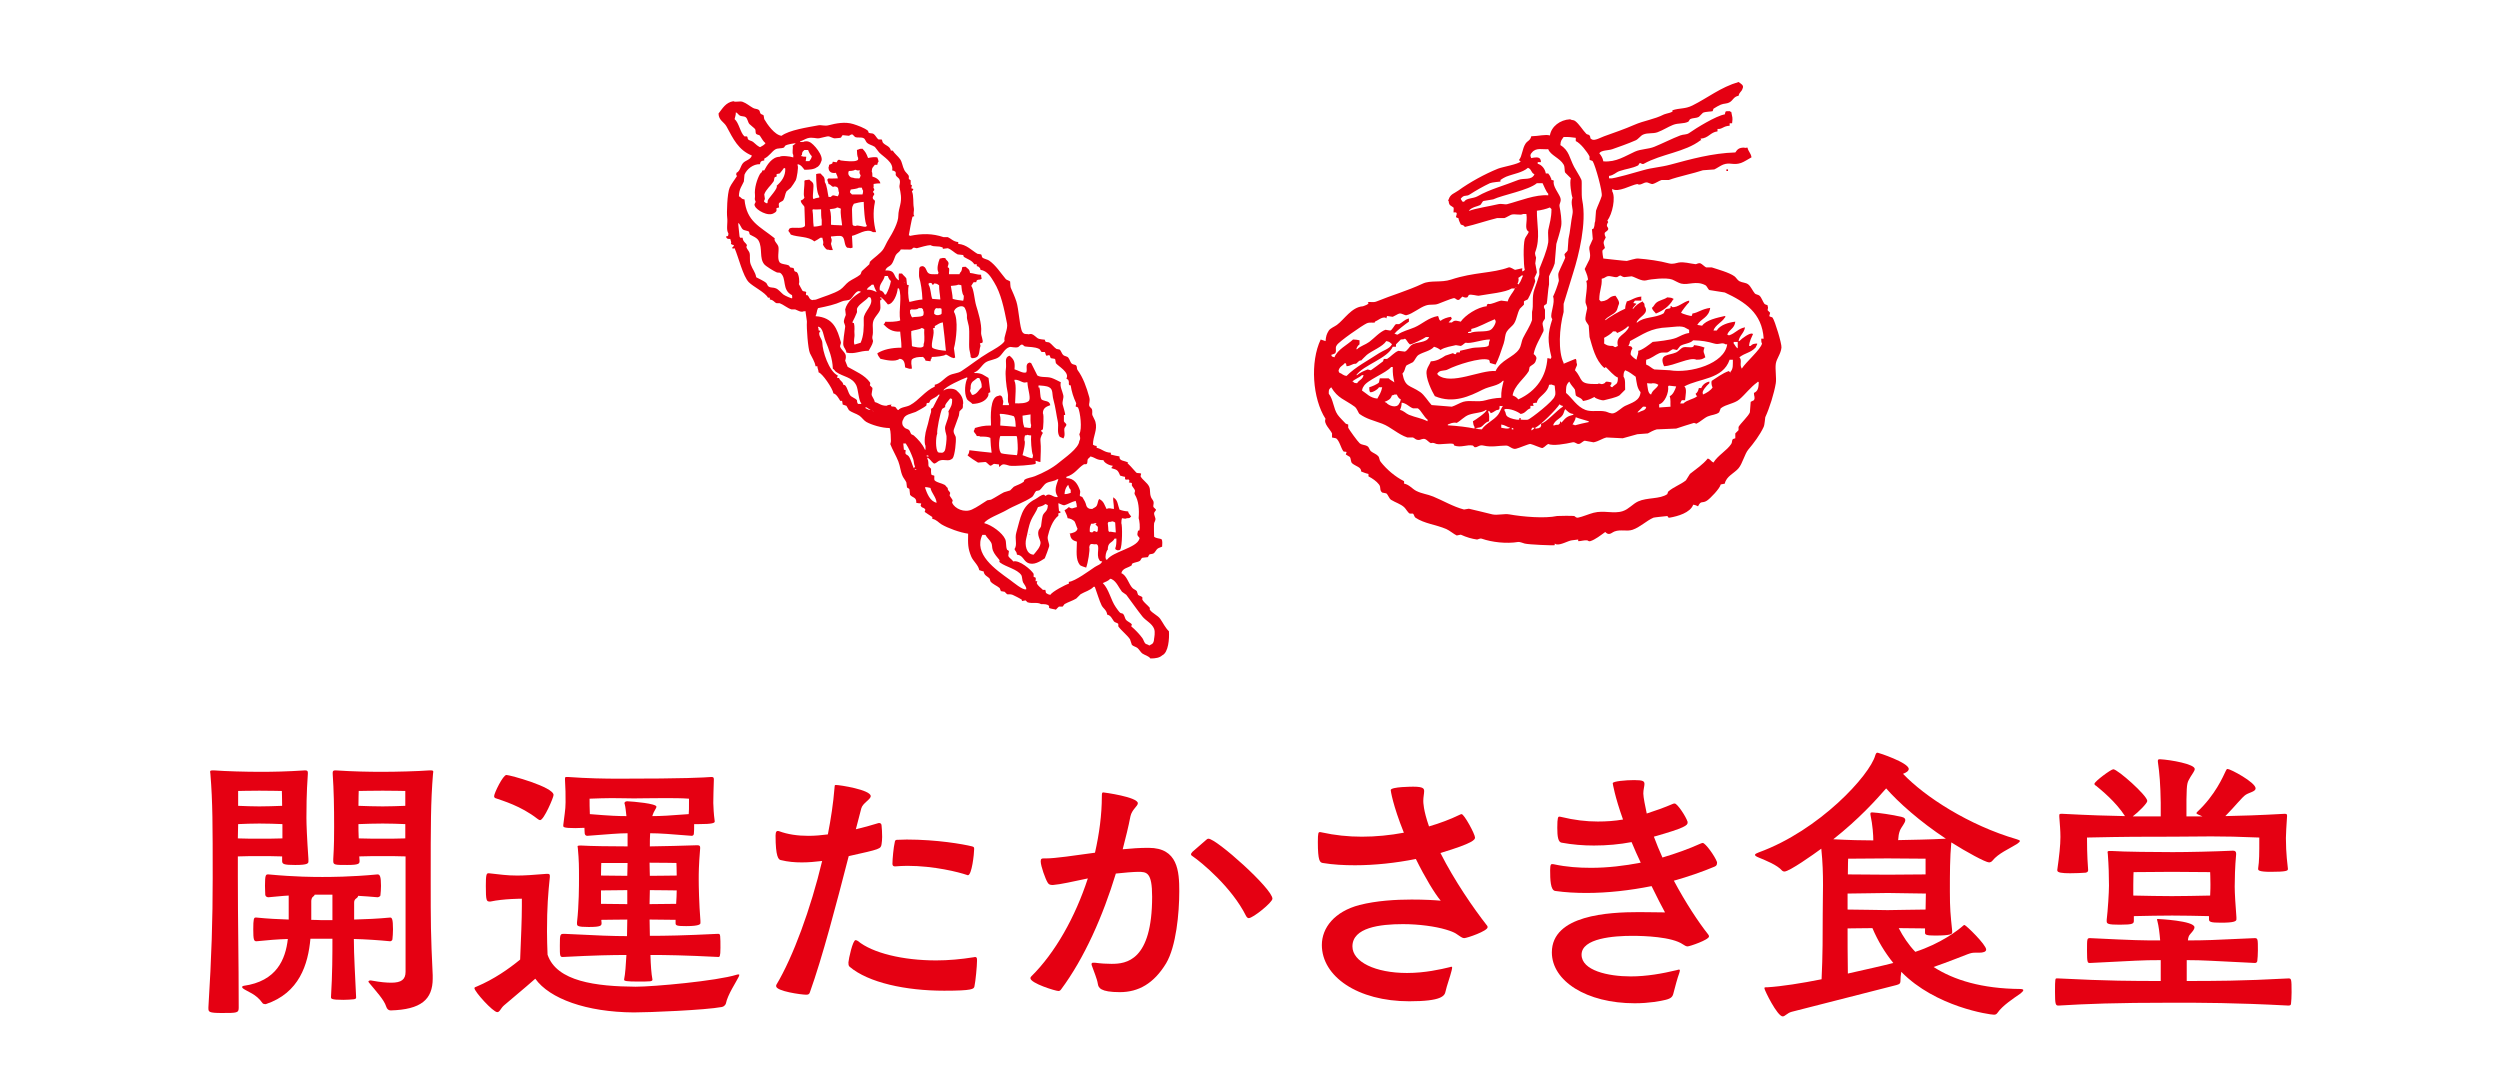
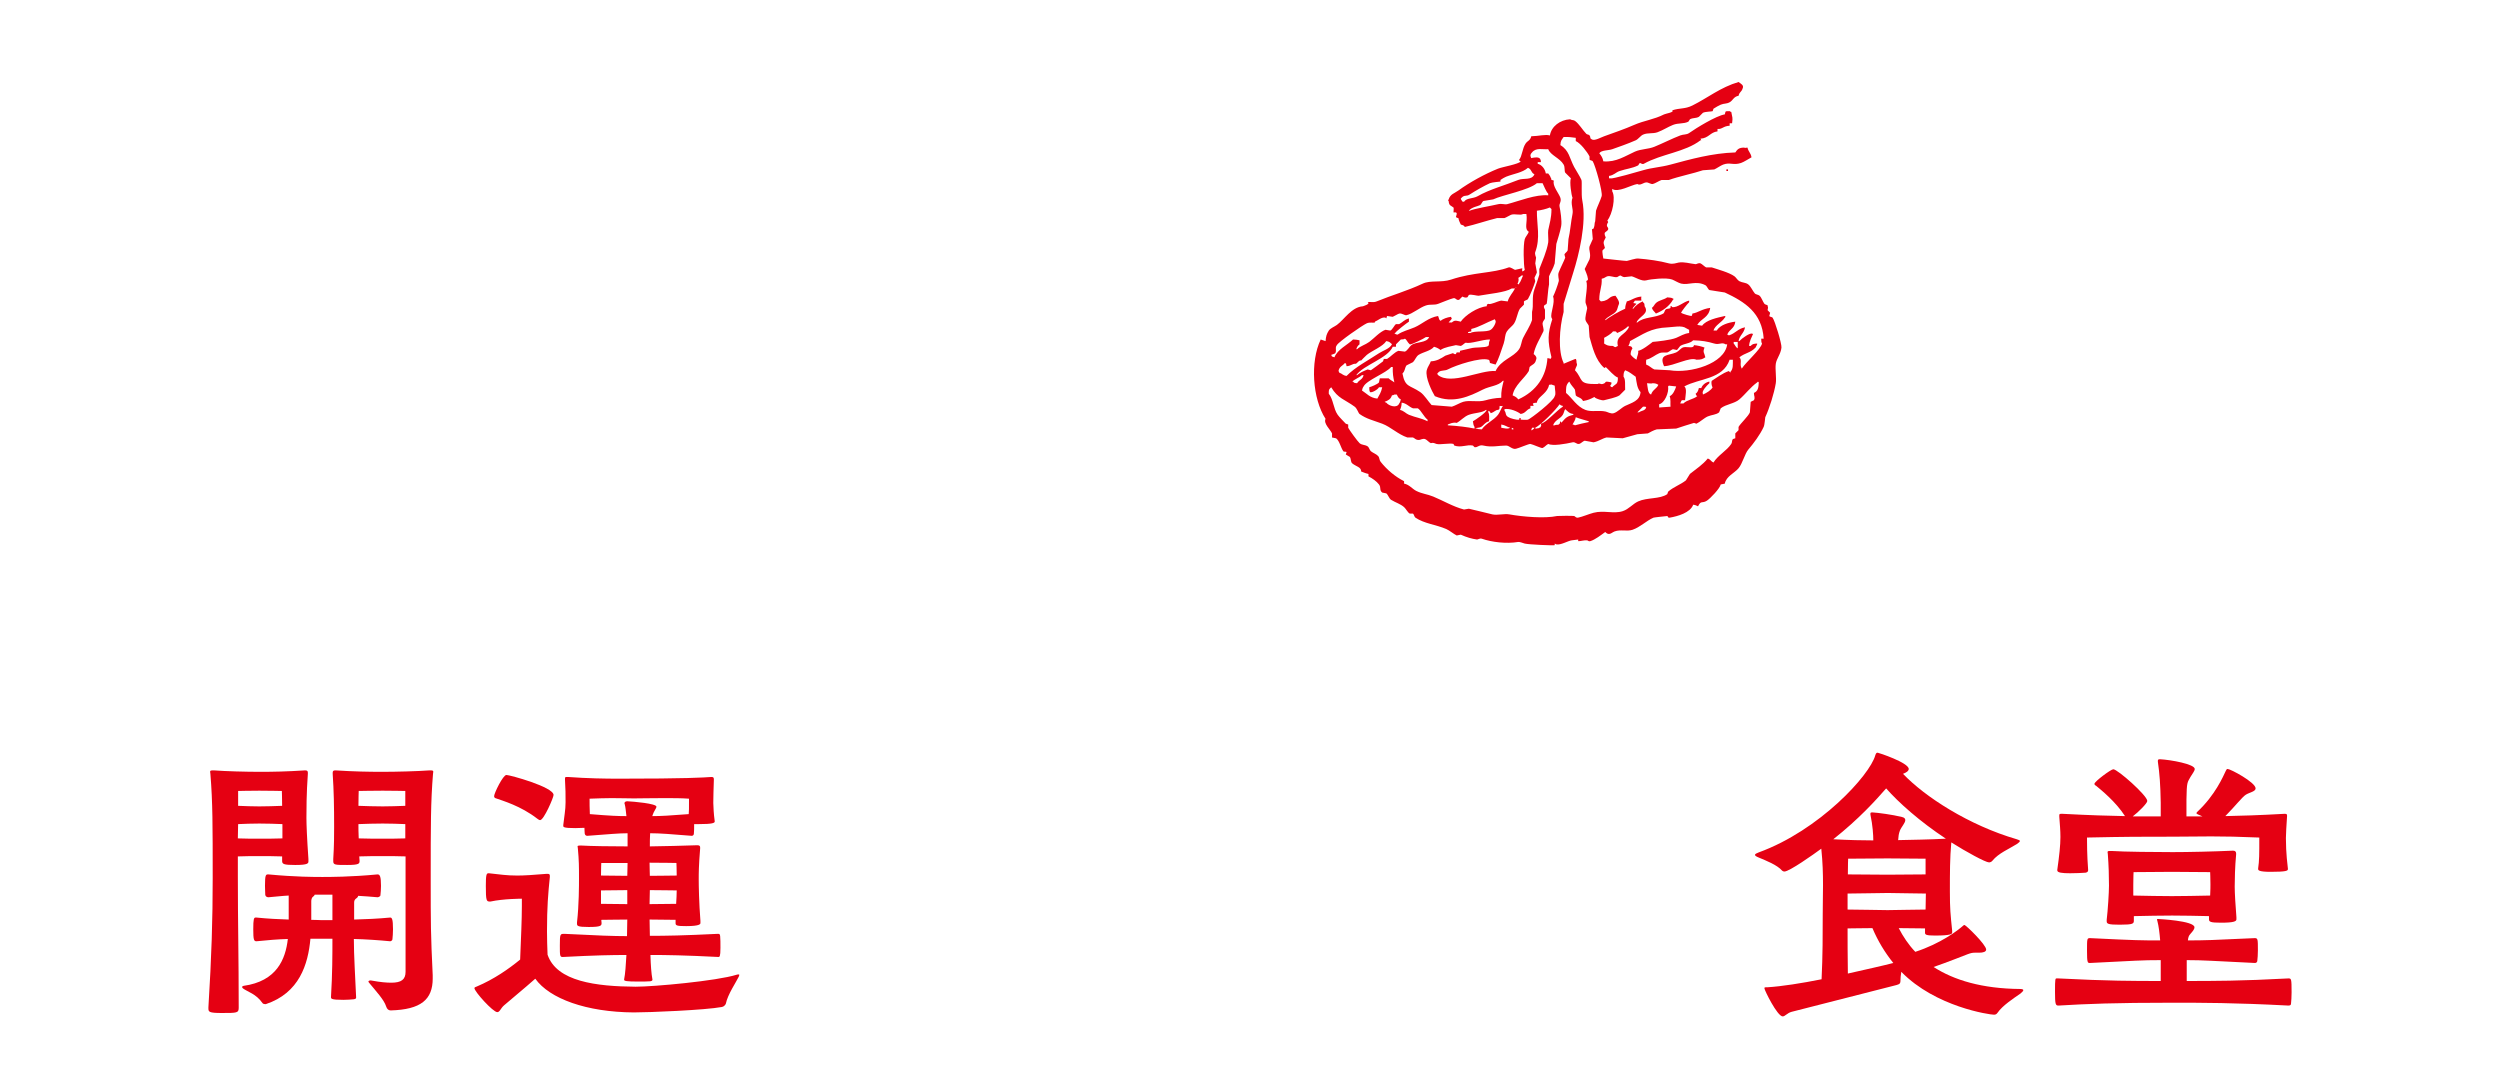
<svg xmlns="http://www.w3.org/2000/svg" version="1.1" id="レイヤー_1" x="0px" y="0px" width="420px" height="180px" viewBox="0 215 420 180" enable-background="new 0 215 420 180" xml:space="preserve">
  <g>
    <g id="XMLID_3485_">
      <g>
-         <path fill="#E50012" d="M196.38,321.054c-0.612-0.584-0.96-1.363-1.453-2.076c-0.416-0.602-1.35-0.937-1.764-1.557v-0.311     c-0.342-0.435-0.968-0.867-1.246-1.349v-0.415c-0.141-0.189-0.547-0.249-0.727-0.415c-0.069-0.208-0.138-0.415-0.208-0.623     c-0.179-0.21-0.534-0.319-0.727-0.519c-0.644-0.668-0.952-2.142-1.868-2.491c0.183-0.888,1.174-0.87,1.765-1.349v-0.208     c0.385-0.301,0.931-0.247,1.349-0.519c0.171-0.112,0.19-0.422,0.415-0.519c0.311-0.035,0.623-0.069,0.934-0.104     c0.069-0.138,0.138-0.277,0.208-0.415c0.221-0.16,0.474-0.063,0.727-0.208c0.294-0.169,0.458-0.663,0.727-0.83     c0.249-0.155,0.517-0.197,0.727-0.311c-0.008-0.448,0.115-0.898-0.104-1.246c-0.297-0.153-0.862-0.112-1.245-0.415     c0,0-0.062-2.027,0-2.284c0.049-0.203,0.294-0.489,0.208-0.83c-0.11-0.437-0.224-0.573-0.208-0.83     c0.017-0.27,0.373-0.472,0.311-0.623c-0.138-0.138-0.277-0.277-0.415-0.415c-0.109-0.277,0.104-0.601,0-0.934     c-0.071-0.226-0.331-0.503-0.415-0.727c-0.283-0.754-0.061-1.201-0.311-1.765c-0.304-0.684-1.155-1.141-1.453-1.764     c0.035-0.138,0.069-0.277,0.104-0.415c-0.207-0.184-0.641-0.017-0.83-0.208c-0.44-0.442-0.784-0.925-1.246-1.349     c-0.069-0.069-0.138-0.138-0.208-0.208c0.035-0.035,0.069-0.069,0.104-0.104c-0.605-0.377-1.556-0.218-1.453-1.038     c-0.545-0.083-0.881-0.178-1.453-0.311v-0.311c-1.123-0.049-1.448-0.624-2.387-0.83v-0.311c-0.389-0.038-0.386-0.081-0.623-0.208     c0.011-1.503,0.793-2.441,0.415-3.84c-0.093-0.343-0.411-0.839-0.519-1.142c-0.077-0.216,0.082-0.686-0.104-1.038     c-0.079-0.15-0.361-0.3-0.415-0.519c-0.101-0.409,0.196-0.744,0-1.453c-0.456-1.653-1.028-3.295-1.972-4.567     c-0.146-0.196-0.049-0.53-0.208-0.727c-0.16-0.198-0.525-0.142-0.727-0.311c-0.307-0.257-0.358-0.725-0.623-1.038     c-0.198-0.234-0.589-0.212-0.83-0.415c-0.257-0.216-0.355-0.732-0.623-0.934c-0.173-0.035-0.346-0.069-0.519-0.104     c-0.371-0.223-0.778-0.773-1.142-1.038c-0.215-0.156-0.528-0.048-0.727-0.208c-0.035-0.104-0.069-0.208-0.104-0.311     c-0.005-0.003-0.892-0.051-1.142-0.208c-0.274-0.172-0.716-0.64-1.038-0.727c-0.308-0.083-0.535,0.115-0.727,0     c-0.515-0.005-0.604-0.047-0.83-0.311c-0.476-0.664-0.615-3.919-1.038-5.19c-0.287-0.861-0.631-1.601-0.934-2.284     c-0.072-0.161-0.104-1.038-0.104-1.038c-0.113-0.162-0.592-0.254-0.727-0.415c-0.893-1.07-1.66-2.305-2.802-3.114     c-0.295-0.209-0.878-0.273-1.142-0.519c-0.109-0.102-0.093-0.428-0.208-0.519c-0.208-0.035-0.415-0.069-0.623-0.104     c-0.935-0.545-1.839-1.571-3.218-1.661v-0.311c-0.828-0.064-1.195-0.581-1.764-0.83h-0.727c-1.846-0.619-3.548-0.626-5.605-0.208     c-0.107-0.084-0.026-0.038-0.208-0.104c0.02-0.22,0.549-3.014,0.623-3.114c0.104-0.035,0.208-0.069,0.311-0.104     c-0.303-0.369,0.027-0.76-0.104-1.453c-0.14-0.744,0.023-2.007-0.311-2.699c0.041-0.105,0.306-0.237,0.208-0.415     c-0.104-0.035-0.208-0.069-0.311-0.104l0.104-0.519l-0.208-0.104v-0.727c-0.104-0.069-0.208-0.138-0.311-0.208v-0.519     c-0.14-0.294-0.575-0.637-0.727-0.934c-0.377-0.737-0.362-1.325-0.727-1.868c-0.34-0.507-0.905-0.893-1.246-1.453h-0.311     c-0.174-0.8-0.933-0.826-1.349-1.349c-0.096-0.121-0.092-0.434-0.208-0.519h-0.519c-0.288-0.175-0.524-0.737-0.83-0.934     c-0.244-0.157-0.571-0.049-0.83-0.208c-0.035-0.104-0.069-0.208-0.104-0.311c-0.552-0.48-1.771-0.92-2.491-1.142     c-1.359-0.419-2.848-0.13-4.152,0.208c-0.643,0.167-1.221-0.083-1.661,0c-1.895,0.356-4.912,0.792-6.228,1.765     c-1.148-0.116-2.433-1.963-2.906-2.802c-0.035-0.208-0.069-0.415-0.104-0.623c-0.098-0.129-0.423-0.16-0.519-0.311     c-0.162-0.255-0.073-0.466-0.311-0.623c-0.307-0.203-0.589-0.124-0.934-0.311c-0.536-0.29-1.124-0.809-1.764-1.038     c-0.488-0.174-1.185,0.125-1.557-0.104c-1.295,0.224-1.814,1.209-2.491,2.076c0.035,1.174,0.926,1.393,1.349,2.18     c1.127,2.093,1.984,3.947,4.256,4.878c-0.273,0.785-1.128,0.756-1.557,1.349c-0.379,0.524-0.431,1.265-1.038,1.557     c-0.015,0.438-0.126,0.276,0.104,0.519c-0.359,0.589-0.983,1.356-1.245,1.972c-0.423,0.992-0.507,4.312-0.415,4.982     c0.13,0.95-0.218,2.102,0.208,2.699c-0.038,0.465,0.017,0.44-0.415,0.519c0.138,0.391,0.205,0.409,0.727,0.415     c0.103,0.402,0.228,0.597,0.104,0.83c0.14,0.115,0.299,0.161,0.519,0.208c-0.097,0.275-0.103,0.27-0.311,0.415     c0.166,0.327,0.068,0.126,0.415,0.104c0.652,1.462,1.4,4.707,2.387,5.709c0.746,0.757,2.781,1.728,3.218,2.595h0.311v0.311     c0.694,0.091,0.664,0.438,1.142,0.623h0.519c0.638,0.235,1.281,0.824,1.972,1.038h0.623c0.361,0.119,1.004,0.573,1.453,0.311     h0.311v0.208c0.001,0.002,0.192,1.382,0.208,1.453v0.208c-0.069,0.82,0.172,4.455,0.519,5.19c0.29,0.615,0.837,1.451,0.934,2.18     h0.311c-0.001,0.433,0.155,0.442,0.208,1.038c0.555,0.072,2.356,2.658,2.491,3.529c0.479,0.068,0.93,0.892,1.142,1.246h0.311     c0.035,0.208,0.069,0.415,0.104,0.623c0.208,0.069,0.415,0.138,0.623,0.208c0.138,0.242,0.277,0.484,0.415,0.727     c0.529,0.434,1.177,0.546,1.765,0.934c0.378,0.249,0.745,0.811,1.142,1.038c0.884,0.505,2.655,1.041,3.944,1.038     c0.219,0.654,0.167,1.476,0.208,2.18c0.01,0.178-0.115,0.489-0.104,0.519c0.325,0.865,1.017,2.05,1.349,2.906     c0.343,0.886,0.341,1.633,0.727,2.491c0.135,0.3,0.492,0.726,0.623,1.038l0.104,0.83c0.061,0.114,0.346,0.166,0.415,0.311     c0.035,0.311,0.069,0.623,0.104,0.934c0.336,0.501,1.139,0.376,1.038,1.349c0.268,0.056,0.459,0.101,0.83,0.104     c-0.041,0.213-0.026,0.2-0.104,0.311c0.177,0.501,0.439,0.305,0.727,0.623c0.217,0.24-0.117,0.303,0,0.519     c0.018,0.034,1.135,0.754,1.245,0.83v0.311c0.704,0.119,1.052,0.633,1.557,0.934c1.024,0.611,3.1,1.375,4.463,1.557     c-0.037,1.731-0.062,2.427,0.519,3.84c0.322,0.783,1.185,1.407,1.349,2.284c0.312,0.082,0.365,0.16,0.727,0.208     c0.13,0.766,0.65,0.784,1.038,1.246c0.035,0.138,0.069,0.277,0.104,0.415c0.366,0.504,1.084,0.731,1.557,1.142     c0.069,0.173,0.138,0.346,0.208,0.519l0.623,0.104c0.138,0.138,0.277,0.277,0.415,0.415c0.123,0.056,0.586-0.059,0.934,0.104     c0.394,0.185,1.148,0.551,1.557,0.83v0.208c0.208-0.035,0.415-0.069,0.623-0.104l0.311,0.311c0.79,0.269,1.664-0.066,2.284,0.311     c0.597,0.004,1.083-0.008,1.349,0.311v0.311c0.169,0.161,0.955,0.229,1.142,0.311c0.102-0.107,0.413-0.456,0.519-0.519h0.623     c0.104-0.138,0.208-0.277,0.311-0.415c0.694-0.386,1.301-0.539,1.972-0.934l0.727-0.727c0.715-0.43,1.644-0.646,2.18-1.246h0.208     c0.39,1.059,0.761,2.348,1.142,3.114c0.267,0.537,0.866,0.795,0.934,1.557c0.645,0.14,0.802,0.695,1.142,1.142     c0.155,0.204,0.575,0.224,0.727,0.415v0.415c0.47,0.682,1.508,1.478,1.972,2.18c0.104,0.311,0.208,0.623,0.311,0.934     c0.247,0.246,0.654,0.304,0.934,0.519c0.245,0.188,0.581,0.768,0.83,0.934c0.457,0.305,1.031,0.397,1.349,0.83     c0.84,0.006,1.542-0.115,1.972-0.519C196.307,324.634,196.466,322.265,196.38,321.054z M125.696,238.434     c-0.122-0.112-0.065-0.423-0.208-0.519h-0.415c-0.698-0.592-0.92-2.277-1.661-2.906c0.081-0.438,0.206-0.557,0.208-1.142     c0.301,0.124,0.402,0.375,0.623,0.519c0.318,0.208,0.75,0.092,1.038,0.311c0.331,0.252,0.344,0.83,0.623,1.142     c0.152,0.17,0.828,0.683,0.934,0.83c0.177,0.245,0.019,0.611,0.208,0.83c0.139,0.161,0.494,0.124,0.623,0.311     c0.304,0.445,0.526,0.918,0.934,1.246c-0.199,0.265-0.518,0.473-0.83,0.623c-0.142,0.209-1.051-0.662-1.246-0.83     C126.304,238.658,125.918,238.637,125.696,238.434z M133.066,265.109c-0.068,0.069-1.212-0.434-1.453-0.623     c-0.371-0.291-0.789-0.838-1.246-1.038c-0.479-0.21-0.866-0.055-1.245-0.311c-0.201-0.136-0.242-0.467-0.415-0.623     c-0.283-0.255-1.313-0.76-1.661-0.934c-0.165-0.911-0.611-1.283-0.934-2.18c-0.252-0.7-0.02-1.459-0.208-1.972     c-0.1-0.274-0.419-0.581-0.519-0.934c0.035-0.104,0.069-0.208,0.104-0.311c-0.222-0.455-0.67-0.529-0.727-1.246h-0.415     c-0.035-0.069-0.069-0.138-0.104-0.208l-0.208-1.972v-0.311c0.376,0.276,0.45,0.904,0.83,1.142     c0.179,0.112,0.813,0.21,0.934,0.311c0.119,0.099,0.065,0.435,0.208,0.519c0.398,0.235,1.166,0.495,1.453,1.038     c0.684,1.293,0.07,2.894,0.934,3.944c0.284,0.345,1.636,1.164,2.076,1.349c0.229,0.096,0.472,0.007,0.623,0.104     c1.141,0.84,0.178,2.864,1.972,3.737C133.077,264.911,133.127,265.009,133.066,265.109z M136.491,265.421     c-0.581-0.125-0.488-0.507-0.83-0.83h-0.208c-0.127-0.165,0.011-0.507,0-0.519c-0.153-0.161-0.435-0.067-0.623-0.208     c-0.041-0.031-0.557-1.037-0.623-1.142c0.159-0.307,0.032-1.586-0.311-1.972c-0.091-0.103-0.336-0.083-0.415-0.208     c-0.137-0.213-0.014-0.382-0.208-0.519c-0.173-0.035-0.346-0.069-0.519-0.104c-0.069-0.104-0.138-0.208-0.208-0.311     c-0.631-0.286-1.095-0.136-1.557-0.519c-0.468-0.621-0.091-1.914-0.208-2.595c-0.092-0.537-0.846-1.004-0.623-1.453     c-2.54-2.045-4.72-2.772-5.086-6.539c-0.627-0.077-0.478-0.331-0.934-0.519c0.018-1.25,0.492-1.702,0.83-2.491     c0.035-0.38,0.069-0.761,0.104-1.142c0.392-0.956,1.472-1.805,2.595-1.765c0.081-0.478,0.234-0.57,0.727-0.623v-0.311     c0.888-0.441,1.267-1.211,1.868-1.557c0.431-0.248,0.98-0.1,1.453-0.311c0.069-0.104,0.138-0.208,0.208-0.311     c0.394-0.24,1.272-0.359,1.765-0.415c-0.143,0.154-0.336,0.303-0.519,0.415c0.105,0.443-0.148,1.224,0.104,1.557v0.415     c-0.538-0.198-2.038-0.339-2.284-0.104c-1.298,0.006-2.137,1.406-2.595,2.284h-0.311c-0.098,0.447-0.258,0.347-0.415,0.623     c-0.462,0.811-0.972,2.362-0.83,3.529c0.056,0.462-0.162,0.658,0.104,1.038c0.018,0.353-0.343,0.431-0.104,0.83     c0.211,0.599,2.205,1.844,3.218,1.142c0.643-0.316,0.297-0.652,0.415-0.83c0.138-0.035,0.277-0.069,0.415-0.104     c0.007-0.008-0.118-0.55,0-0.727c0.138-0.205,0.589-0.278,0.727-0.519c0.294-0.513,0.237-0.948,0.519-1.453     c0.242-0.208,0.484-0.415,0.727-0.623c0.255-0.343,0.658-0.906,0.83-1.246c0.171-0.338,0.49-2.23,0.311-2.491v-0.208     c0.549,0.066,0.874,0.588,1.142,0.934c0.716,0.001,1.594-0.031,2.076-0.415c0.347-0.134,0.621-0.576,0.727-0.934     c0.573-0.897-1.314-3.122-1.972-3.321c-0.21-0.151-0.828-0.154-1.038,0h-0.519v-0.104c0.452-0.118,0.867-0.406,1.246-0.519     c0.822-0.244,1.451,0.099,1.972,0c0.471-0.09,1.035-0.26,1.349-0.311c0.535-0.087,0.883,0.428,1.453,0.311     c0.036-0.007,0.699-0.038,0.83-0.104c0.115-0.057,0.159-0.357,0.311-0.415c0.346,0.035,0.692,0.069,1.038,0.104     c0.138-0.024,0.353-0.303,0.623-0.208c0.138,0.138,0.277,0.277,0.415,0.415c0.547,0.19,0.988-0.036,1.453,0.208     c0.25,0.131,0.324,0.533,0.519,0.727c0.38,0.376,0.885,0.413,1.349,0.727c0.242,0.311,0.484,0.623,0.727,0.934     c0.725,0.752,2.468,1.649,2.18,3.01c0.221,0.053,0.375,0.093,0.519,0.208c0.21,0.285-0.005,0.375,0.104,0.623     c0.115,0.262,0.522,0.423,0.623,0.727c0.195,0.587-0.101,0.858,0,1.349c0.182,0.882,0.389,1.733,0.104,2.906     c-0.101,0.414-0.324,1.256-0.311,1.765c0.028,1.129-0.972,2.953-1.661,4.048c-0.344,0.548-0.487,0.98-0.83,1.557     c-0.448,0.754-1.679,1.515-2.283,2.18c-0.035,0.138-0.069,0.277-0.104,0.415c-0.415,0.38-0.83,0.761-1.246,1.142     c-0.152,0.217-0.113,0.464-0.311,0.623c-0.576,0.461-1.258,0.718-1.868,1.142c-0.511,0.355-0.932,1.005-1.453,1.349     c-1.021,0.675-2.887,1.198-4.048,1.661C136.88,265.41,136.643,265.324,136.491,265.421z M129.018,248.606     c-0.09,0.199-0.017,0.39-0.104,0.519c-0.076,0.094-0.361-0.074-0.519-0.208c-0.098-0.251,0.058-0.231,0.104-0.519     c-0.035-0.242-0.069-0.484-0.104-0.727c0.234-0.788,1.155-1.549,1.557-2.18c0.146-0.23,0.058-0.479,0.208-0.727     c0.104-0.035,0.208-0.069,0.311-0.104v-0.415c0.173-0.035,0.346-0.069,0.519-0.104c0.131-0.111,0.603-0.77,0.727-0.934     c0.069,0.035,0.138,0.069,0.208,0.104c0.05,1.307-0.641,2.178-1.453,2.906C130.802,246.558,129.188,248.227,129.018,248.606z      M134.726,241.236h-0.104c-0.046-0.203,0.045-0.134,0.104-0.208c0.027-0.597,0.137-0.539,0.415-0.83h0.623     c0.108,0.332,0.365,0.833,0.623,1.038c-0.074,0.467-0.221,0.526-0.415,0.83h-0.623c0.086-0.286,0.039-0.469,0.104-0.727     C135.215,241.276,134.967,241.38,134.726,241.236z M148.635,261.373h0.519c0.085,0.271,0.283,0.696,0.519,0.83     c-0.111,0.729-0.44,1.589-0.83,2.284h-0.208c-0.194-0.392-0.355-0.607-0.83-0.727     C147.629,262.697,148.412,262.353,148.635,261.373z M144.587,272.582c-0.346,0.104-0.692,0.208-1.038,0.311     c-0.222-0.651,0.087-1.202,0-1.868c-0.063-0.482,0.112-0.963-0.104-1.765h-0.208v-0.208c0.048-0.035,0.669-1.35,0.727-1.557     c0.075-0.27-0.107-0.49,0.104-0.83c0.451-0.726,1.342-1.121,1.868-1.765c0.213,0.041,0.2,0.026,0.311,0.104     c0.637,1.172-1.169,2.386-1.142,3.529C145.142,270.073,145.112,271.393,144.587,272.582z M145.625,263.656     c0.19-0.444,0.556-0.496,0.83-0.83h0.311c0.156,0.552,0.266,0.711,0.519,1.245C146.751,263.842,146.414,263.643,145.625,263.656z      M144.691,282.858h-0.519c-0.227-0.15-0.169-0.569-0.208-0.623c-0.247-0.34-0.912-0.501-1.142-0.83     c-0.374-0.536-0.424-1.178-0.83-1.661c-0.112-0.079-0.096-0.065-0.311-0.104c-0.106-0.629-0.532-0.573-0.727-1.142h-0.311     c0.034-0.239,0.048-0.258,0.104-0.415c-1.488-0.678-2.586-4.128-2.595-5.501c-0.004-0.667-0.945-1.4-0.311-1.972     c-0.112-0.079-0.096-0.065-0.311-0.104c-0.011-0.263-0.013-0.385-0.104-0.519v-0.104c0.851,0.089,0.92,1.611,1.246,2.387     c0.574,1.371,1.199,2.965,1.245,4.671c0.282,0.151,0.307,0.366,0.519,0.519c1.221,0.882,2.702,0.819,3.425,2.284     c0.33,0.668,0.387,2.582,0.83,3.01C144.691,282.754,144.691,282.858,144.691,282.858z M145.417,283.585v-0.208     c0.386,0.133,0.407,0.32,0.83,0.415C145.92,283.963,145.761,283.704,145.417,283.585z M146.559,284     c0.179,0.067,0.102,0.02,0.208,0.104C146.587,284.037,146.665,284.083,146.559,284z M150.399,283.377     c-0.267-0.149-0.57,0.03-0.727-0.208l0.104-0.208c-0.372,0.053-0.61,0.065-0.83,0.208c-1.028-0.019-1.209-0.421-1.972-0.623     c-0.101-0.459-0.408-0.827-0.519-1.142c-0.087-0.247,0.172-0.992,0.104-1.246l-0.415-0.415c-0.034-0.061,0.146-0.316,0-0.519     c-0.865-1.207-2.414-1.844-3.737-2.595c-0.123-0.307-0.306-0.769-0.415-1.038c0.058-0.236,0.233-0.657,0-1.142     c-0.153-0.317-0.715-0.815-0.83-1.142c-0.104-0.295,0.177-0.573,0.104-0.83c-0.595-2.095-1.2-4.162-4.256-4.359     c0.243-0.473,0.182-0.909,0.415-1.349c1.567-0.316,2.832-0.592,4.048-1.142c0.452-0.205,1.125-0.094,1.453-0.415     c0.389-0.381,0.644-0.979,1.142-1.246c0.188-0.103,0.187-0.027,0.519,0v0.104c-1.017,0.601-2.287,1.621-2.595,2.906     c0.035,0.311,0.069,0.623,0.104,0.934c-0.065,0.239-0.387,0.822-0.311,1.245c0.024,0.134,0.237,0.537,0.208,0.727     c-0.107,0.7-0.401,2.703-0.311,3.114c0.111,0.51,0.406,0.581,0.519,1.245c1.446,0.308,2.166-0.312,3.737-0.311     c0.234-0.476,0.629-0.977,0.727-1.557c0.04-0.236-0.188-0.474-0.104-0.83c0.214-0.909-0.023-1.609,0.104-2.387     c0.124-0.762,0.862-1.355,1.142-1.972c0.261-0.576-0.046-1.404,0.104-1.765c0,0,0.277-0.156,0.311-0.208     c-0.104-0.035-0.208-0.069-0.311-0.104v-0.208c0.279,0.062,1.076,1.01,1.246,1.246c0.96-0.028,1.61-1.818,1.661-2.699h0.208     c0.564,1.487-0.091,3.574,0.208,5.397c-0.683,0.24-1.851,0.247-2.491,0.208c-0.11,0.235-0.073,0.287-0.311,0.415     c0.711,0.806,1.487,1.31,2.802,1.246c0.068,1.045,0.206,1.515,0.208,2.699c-1.702,0.003-3.006,0.304-4.048,0.934     c0.091,0.463,0.315,0.597,0.519,0.934c0.892,0.207,2.451,0.58,3.218,0c0.778,0.033,0.887,0.768,0.934,1.453     c0.327,0.083,0.77,0.297,0.934,0.208h0.208c-0.013-0.416-0.11-0.759-0.104-0.83c-0.003-0.303-0.005-0.566,0.104-0.727     c0.415-0.352,1.031-0.43,1.868-0.415c0.206,0.23,0.316,0.25,0.415,0.623c0.277,0.035,0.554,0.069,0.83,0.104     c0.047-0.309,0.052-0.35,0.208-0.519v-0.208c0.593,0.008,2.132-0.138,2.387-0.415c0.509,0.189,0.675,0.493,1.349,0.623     c0.107-0.084,0.026-0.038,0.208-0.104c-0.069-0.519-0.138-1.038-0.208-1.557c0.372-1.345,0.79-4.884,0-6.124     c0.046-0.616,1.125-1.188,1.661-0.83c0.24,0.139,0.592,1.064,0.519,1.765c-0.023,0.218,0.224,0.96,0.311,1.453     c0.185,1.035-0.023,3.044,0.104,3.944c0.057,0.407,0.249,0.977,0.208,1.245c0.069,0.069,0.138,0.138,0.208,0.208     c1.498-0.006,1.108-1.038,1.453-2.076c-0.035-0.138-0.069-0.277-0.104-0.415c0.138-0.035,0.277-0.069,0.415-0.104     c0.227-0.347-0.27-1.201-0.208-1.764c0.154-1.392-0.574-3.607-0.83-4.463c-0.303-1.014-0.385-2.789-0.83-3.321     c0.099-0.123,0.295-0.53,0.415-0.623h0.415c0.035-0.104,0.069-0.208,0.104-0.311c0.385-0.241,0.558,0.008,0.83-0.311     c-0.021-0.158-0.103-0.17-0.104-0.623c-0.765-0.023-1.155-0.233-1.868-0.311c-0.067-0.653-0.385-0.693-0.727-1.038     c-0.897-0.001-0.455,0.11-0.727,0.727c-0.078,0.177-0.25,0.223-0.311,0.519c-0.841-0.006-0.918,0.031-1.765,0     c-0.037-0.382,0.106-0.663,0-1.038c-0.069-0.035-0.138-0.069-0.208-0.104c-0.052-0.225,0.221-0.487,0.104-0.83     c-0.098-0.286-0.399-0.385-0.519-0.727c-0.32-0.011-0.419-0.061-0.519,0c-0.239,0.034-0.258,0.048-0.415,0.104     c-0.291,0.69-0.534,1.786-0.208,2.283c-0.041,0.213-0.026,0.2-0.104,0.311c-0.044,0.019-0.991,0.018-1.038,0     c-0.857-0.043-0.761-0.665-1.142-1.142c-0.08-0.072-0.231-0.137-0.311-0.208c-0.432,0.037-0.441,0.049-0.623,0.311     c0,0-0.124,1.247,0,1.661c0.224,0.752,0.476,2.192,0.519,3.633c-0.765,0.06-1.537,0.261-2.18,0.415     c-0.25-0.766-0.287-2.307-0.104-2.802c-0.104-0.035-0.208-0.069-0.311-0.104c-0.035-0.346-0.069-0.692-0.104-1.038     c-0.15-0.281-0.544-0.541-0.727-0.83h-0.521c-0.083,0.516-0.031,0.546,0,1.142c-1.073-0.54-0.368-1.755-2.284-1.661     c0.197-0.612,0.7-0.615,1.038-1.038c0.348-0.435,0.558-1.278,0.727-1.557c0.223-0.37,0.621-0.47,0.83-0.934     c0.335-0.01,1.579,0.055,1.765,0c0.039-0.012,0.326-0.293,0.415-0.311c0.173,0.035,0.346,0.069,0.519,0.104     c0.667-0.181,1.72-0.498,2.284-0.519c0.708,0.386,1.246,0.036,2.076,0.415v0.208c0.277-0.035,0.554-0.069,0.83-0.104     c0.609,0.185,1.144,0.799,1.661,1.038c0.311,0.035,0.623,0.069,0.934,0.104c0.035,0.104,0.069,0.208,0.104,0.311     c0.694,0.432,1.334,0.555,1.764,1.246h0.415v0.311c0.329,0.074,0.346,0.112,0.519,0.311c0.079,0.112,0.065,0.096,0.104,0.311     c1.183,0.175,1.752,1.217,2.283,2.076c1.148,1.856,1.666,4.317,2.18,6.954c0.184,0.947-0.624,2.287-0.415,2.906     c-0.236,0.624-2.058,1.597-2.699,1.972c-1.589,0.931-3.057,2.133-4.567,3.114c-0.617,0.401-1.389,0.353-2.076,0.727     c-0.762,0.415-1.447,1.387-2.387,1.557v0.311c-1.65,0.731-2.645,2.298-4.152,3.114c-0.641,0.347-1.526,0.303-1.972,0.83     C150.569,283.767,150.65,283.517,150.399,283.377z M151.852,262.41c0.179,0.067,0.102,0.02,0.208,0.104     C151.881,262.447,151.958,262.494,151.852,262.41z M155.174,272.79c-0.018,0.389,0.054,0.367-0.208,0.519     c-0.398,0.199-1.169-0.023-1.661-0.104c-0.035-0.035-0.069-0.069-0.104-0.104c-0.015-1.049-0.167-1.781-0.104-2.491     c0.546-0.195,1.318-0.208,1.765-0.519c0.241,0.077,0.232,0.108,0.415,0.208C155.204,271.044,155.426,272.185,155.174,272.79z      M155.07,268.015c-0.462,0.302-1.462,0.153-1.765,0.311c-0.304-0.173-0.232-0.454-0.415-0.727v-0.518     c0.179-0.067,0.102-0.02,0.208-0.104c0.515,0.021,1.013,0.059,1.246-0.208h0.519c0.069,0.069,0.138,0.138,0.208,0.208     c0.024,0.241,0.02,0.293,0.104,0.415C155.172,267.676,155.17,267.868,155.07,268.015z M156.731,270.195     c0.112-0.079,0.096-0.065,0.311-0.104v-0.311c0.464-0.227,0.768-0.544,1.349-0.623c0.186,1.374,0.385,3.382,0.519,4.775     c-0.635-0.048-1.85-0.186-2.284-0.519C156.293,272.754,157.16,270.921,156.731,270.195z M158.184,267.704     c-0.15,0.254-0.812,0.288-0.934,0.208c-0.224-0.095-0.151-0.09-0.311-0.208c-0.005-0.601,0.059-0.646,0.311-0.934     c0.41,0.039,0.364,0.051,0.727,0c0.107,0.084,0.026,0.038,0.208,0.104C158.193,267.217,158.208,267.642,158.184,267.704z      M156.627,265.213c-0.287-0.612-0.217-1.734-0.623-2.387v-0.208c0.179-0.067,0.102-0.02,0.208-0.104     c0.376,0.077,0.288-0.01,0.415,0.311c0.334-0.091,0.16,0.056,0.311-0.208c0.529,0.027,0.527,0.121,0.83,0.311     c-0.008,0.947,0.149,1.4,0.208,2.387C157.527,265.282,157.077,265.248,156.627,265.213z M159.741,263.033     c0.443-0.044,1.031-0.079,1.245-0.208c0.269,0.021,0.353,0.046,0.519,0.104c0.049,0.396,0.066,1.368,0.415,1.765     c-0.001,0.345-0.03,0.618-0.104,0.83c-0.51-0.065-1.264-0.148-1.765-0.311C160.026,264.435,159.852,263.833,159.741,263.033z      M163.062,280.056c0.02-1.018,0.617-1.076,1.142-1.557h0.311c0.232,0.513,0.43,0.752,0.415,1.557     c-0.464,0.389-0.719,1.038-1.349,1.246c-0.199,0.095-0.076,0.042-0.311,0c-0.076-0.185-0.259-0.478-0.311-0.623     C163.014,280.433,163.114,280.184,163.062,280.056z M159.637,281.924c0.104,0.035,0.208,0.069,0.311,0.104     c0.063,1.004-0.219,1.373-0.623,2.076c0.271,0.6-0.365,1.876-0.519,2.491c-0.152,0.606,0.15,1.233,0.208,1.661     c0.064,0.473-0.138,2.254-0.311,2.491c-0.188,0.271-0.333,0.324-0.519,0.311c-0.283-0.002-0.476-0.004-0.623-0.104     c-0.402-0.543-0.372-2.426-0.104-3.114c-0.121-0.448,0.52-3.681,0.83-4.152c0.173-0.104,0.346-0.208,0.519-0.311     C158.589,283.029,159.428,282.25,159.637,281.924z M152.683,291.681c-0.18-0.248-0.405-0.258-0.519-0.415     c-0.129-0.177,0.025-0.588,0-0.623c-0.104-0.035-0.208-0.069-0.311-0.104c-0.035-0.346-0.069-0.692-0.104-1.038h0.415     c0.55,0.829,0.921,1.711,1.246,2.595c0.15,0.409,0.098,0.91,0.311,1.246c-0.067,0.179-0.02,0.102-0.104,0.208     c-0.035,0.035-0.069,0.069-0.104,0.104C153.271,293.156,153.002,292.12,152.683,291.681z M153.928,293.964     c-0.245-0.091-0.171-0.039-0.311-0.208c0.104,0.035,0.208,0.069,0.311,0.104V293.964z M153.513,288.152     c-0.138-0.069-0.277-0.138-0.415-0.208c-0.179-0.216-0.19-0.565-0.415-0.727c-0.357-0.257-0.59-0.136-0.83-0.519     c-0.198-0.077-0.454-0.757-0.104-1.246c0.211-0.814,1.328-0.948,2.076-1.246c0.142-0.056,1.445-0.767,1.765-1.038     c0.124-0.105,0-0.281,0.104-0.415c0.104-0.134,0.272,0,0.415-0.104c0.069-0.138,0.138-0.277,0.208-0.415     c0.477-0.373,0.975-0.467,1.349-0.934h0.208c-0.397,0.671-0.692,1.32-1.142,2.18c-0.104,0.069-0.208,0.138-0.311,0.208v0.519     c-0.347,1.034-0.398,1.682-0.727,2.699c-0.271,0.837-0.51,2.381-0.208,3.01v0.623h-0.104     C154.963,289.568,154.239,288.816,153.513,288.152z M156.004,291.577v0.104h-0.311v-0.208     C155.797,291.508,155.901,291.542,156.004,291.577z M155.382,296.87c0.335-0.083,0.49,0.042,0.934,0.104     c0.194,0.901,0.925,1.469,1.038,2.491C156.22,299.223,155.74,297.887,155.382,296.87z M163.27,300.607     c-1.271,0.567-2.848-0.131-3.321-1.142c0.035-0.138,0.069-0.277,0.104-0.415c-0.076-0.191-0.452-0.639-0.519-0.83     c0.035-0.138,0.069-0.277,0.104-0.415c-0.174-0.358-0.449-0.391-0.415-0.83c-0.231-0.133-0.331-0.418-0.519-0.519     c-0.589-0.319-1.176-0.333-1.661-0.727c-0.183-0.264-0.001-0.666-0.104-0.83c-0.138-0.035-0.277-0.069-0.415-0.104     c-0.183-0.28-0.081-0.98-0.104-1.038c-0.138-0.138-0.277-0.277-0.415-0.415c-0.097-0.249,0.068-0.837-0.208-1.246v-0.208     c0.455,0.184,0.643,0.667,1.038,0.934c0.216,0.219,0.731-0.331,0.934-0.415c0.912-0.378,1.571,0.269,2.283-0.415     c0.37-0.518,0.605-2.868,0.519-3.529c-0.043-0.335-0.522-0.727-0.311-1.349c0.201-0.591,0.545-1.52,0.83-2.283     c0.035-0.242,0.069-0.484,0.104-0.727c0.173-0.173,0.346-0.346,0.519-0.519c0.121-0.267-0.014-0.64,0.104-0.83     c0.002-1.084-0.568-1.674-1.142-2.18c-0.486-0.371-1.607-0.366-2.076,0h-0.104c0.378-0.643,3.048-1.852,3.944-2.18     c0.035,0.035,0.069,0.069,0.104,0.104c-0.403,0.711-0.631,2.502-0.104,3.529c0.164,0.319,0.702,0.544,0.934,0.83     c1.193-0.029,2.2-0.462,2.595-1.246c0.264-0.523-0.17-0.513,0.415-0.727c-0.088-0.781-0.187-1.505-0.311-2.387     c-0.79-0.416-1.062-0.862-2.387-0.83v-0.104c0.812-0.266,1.227-1.207,1.868-1.661c0.625-0.443,1.672-0.451,2.283-0.934     c0.597-0.472,0.953-1.425,1.765-1.661c0.219-0.098,0.988,0.19,1.453,0c0.142-0.058,0.368-0.412,0.623-0.415     c0.238-0.003,0.323,0.278,0.519,0.311c0.683,0.118,1.596,0.032,2.387,0.415c0.167,0.081,0.285,0.432,0.415,0.519h0.519     c0.154,0.117,0.105,0.542,0.311,0.623c0.138-0.035,0.277-0.069,0.415-0.104c0.219,0.089,0.149,0.397,0.311,0.519     c0.208,0.035,0.415,0.069,0.623,0.104c0.035,0.035,0.069,0.069,0.104,0.104c0.035,0.208,0.069,0.415,0.104,0.623     c0.339,0.485,2.39,1.565,1.764,2.595c0.08,0.072,0.231,0.137,0.311,0.208c0.161,0.237,0.104,0.727,0.104,0.727     c0.153,0.258-0.025,0.122,0.311,0.208c0.161,1.033,0.438,1.965,0.934,3.01c-0.035,0.173-0.069,0.346-0.104,0.519     c0.044,0.073,0.365,0.106,0.415,0.208c0.357,0.728,0.719,3.557,0.208,4.463c0.061,0.301,0.282,0.721,0,1.142     c-0.072,1.236-2.587,2.922-3.425,3.633c-1.09,0.925-2.622,1.716-4.048,2.284c-0.638,0.254-1.243,0.247-1.764,0.623     c-0.035,0.104-0.069,0.208-0.104,0.311c-0.531,0.396-1.031,0.511-1.661,0.83l-0.623,0.623c-0.346,0.104-0.692,0.208-1.038,0.311     c-0.694,0.357-1.483,0.897-2.18,1.245c-0.208,0.035-0.415,0.069-0.623,0.104C165.07,299.543,164.151,300.214,163.27,300.607z      M169.705,312.44c-2.549-1.822-6.191-4.37-4.671-7.577h0.519c0.246,0.475,0.687,0.819,0.934,1.246     c0.262,0.452,0.118,0.832,0.311,1.349c0.235,0.629,0.752,1.177,1.142,1.661c-0.086,0.168-0.079,0.281,0.104,0.415     c0.994,0.728,2.855,1.087,3.529,2.076c0.17,0.25,0.147,0.952,0.311,1.246c0.203,0.362,0.595,0.78,0.519,1.142     C171.888,314.24,170.146,312.754,169.705,312.44z M183.925,310.26c-0.846,0.563-3.314,2.402-4.359,2.491v0.311     c-0.591,0.163-2.773,1.323-3.114,1.868c-0.4-0.062-0.461-0.158-0.727-0.311c-0.035-0.173-0.069-0.346-0.104-0.519h-0.415     c-0.349-0.374-0.824-0.629-1.038-1.142c0.035-0.104,0.069-0.208,0.104-0.311h-0.311c-0.004-0.004,0.115-0.453,0-0.623     c-0.104-0.035-0.208-0.069-0.311-0.104v-0.519c-0.384-0.667-2.414-2.388-3.425-2.076c-0.199-0.348-0.694-0.582-0.83-0.934     c0.035-0.277,0.069-0.554,0.104-0.83c-0.104-0.069-0.208-0.138-0.311-0.208c-0.251-0.555-0.083-1.244-0.311-1.765     c-0.473-1.078-2.285-2.396-3.529-2.699c0.317-0.723,2.799-1.622,3.737-2.18c1.273-0.757,3.053-1.358,4.255-2.18     c0.348-0.238,0.429-0.755,0.727-1.038c0.173-0.035,0.346-0.069,0.519-0.104c0.45-0.283,0.732-0.975,1.246-1.246     c0.547-0.288,1.28-0.269,1.765-0.623h0.208c-0.294,0.868-0.814,1.939-0.104,2.906l-0.104,0.104     c-0.643-0.043-0.774-0.305-1.245-0.415c-0.389-0.091-0.549,0.111-0.727,0.208c-0.069-0.069-0.138-0.138-0.208-0.208     c-0.466-0.054-1.107,0.558-1.453,0.727c-2.391,1.164-2.51,3.214-3.218,5.605c-0.329,1.11,0.226,2.023-0.311,2.802     c0.156,0.426,0.359,0.371,0.415,0.934c1.001,0.092,1.083,0.996,1.764,1.349c1.048,0.543,2.147-0.243,2.906-0.727     c0.243-0.633,0.563-1.4,0.727-1.972c0.14-0.49-0.367-1.065-0.208-1.765c0.216-0.95,0.759-2.665,1.765-3.425v-0.415     c0.213-0.041,0.2-0.026,0.311-0.104c0.035-0.035,0.069-0.069,0.104-0.104c-0.129-0.07-0.215-0.113-0.311-0.208     c0,0-0.128-1.182-0.104-1.246c0.037-0.091,0.763,0.39,1.038,0.311c0.53-0.151,1.225-0.581,1.868-0.727     c0.112,0.3,0.19,0.643,0.208,1.038c-0.679,0.129-0.769,0.419-1.349,0c-0.178,0.18-0.487,0.419-0.727,0.519     c0.141,0.402,0.427,0.79,0.519,1.349c0.465,0.047,0.873,0.262,1.142,0.519c0.164,0.216,0.365,0.991,0.519,1.246     c-0.107,0.575-0.826,0.727-1.349,0.83c0.035,0.035,0.069,0.069,0.104,0.104c0.057,0.775,0.487,1.079,1.142,1.246     c-0.017,1.59-0.251,2.992,0.519,3.944c0.233,0.163,0.801,0.344,1.038,0.415c0.292-0.767,0.672-2.97,0.519-3.425     c0.124-0.936,0.719-0.348,1.142-0.519c0.79,0.131-0.029,1.768,0.519,2.595c0.141,0.284,0.143,0.262,0.519,0.311     C184.921,309.869,184.405,309.94,183.925,310.26z M174.791,306.004c0.163,0.827-0.812,1.744-1.142,2.18     c-1.235-0.039-1.518-1.649-1.246-2.699c0.26-1.002,0.356-1.999,0.83-3.114c0.299-0.702,0.871-1.389,1.142-2.18     c0.462-0.098,0.95-0.245,1.246-0.519c0.241,0.077,0.232,0.108,0.415,0.208c-0.027,1.038-0.516,1.034-0.83,1.661     c-0.09,0.179-0.27,1.413-0.311,1.868c-0.013,0.142-0.36,0.552-0.415,0.727C174.242,304.888,174.72,305.644,174.791,306.004z      M178.839,298.012c0.042-0.652,0.218-1.094,0.519-1.453c0.035-0.035,0.069-0.069,0.104-0.104c0.124,0.337,0.16,0.624,0.415,0.83     v0.519C179.506,297.904,179.361,298.008,178.839,298.012z M184.444,303.513c0.007,0.322,0.015,0.655-0.104,0.83     c-0.309,0.127-0.398-0.405-0.83,0.104c-0.241-0.024-0.293-0.021-0.415-0.104c-0.037-0.06-0.04-0.834,0.104-1.038     c0.035-0.104,0.069-0.208,0.104-0.311c0.283-0.002,0.476-0.004,0.623-0.104h0.311c-0.069,0.069-0.138,0.138-0.208,0.208     L184.444,303.513z M184.859,298.946c-0.107-0.084-0.026-0.038-0.208-0.104c-0.24,0.323-0.181,0.726-0.415,1.142     c-0.133,0.237-0.522,0.341-0.727,0.519c-0.283-0.002-0.476-0.004-0.623-0.104c-0.476-0.249-0.363-0.67-0.623-1.142     c-0.089-0.161-0.273-0.51-0.415-0.727c-0.053-0.08-0.382-0.148-0.415-0.208c-0.1-0.177,0.126-0.576,0-0.934     c-0.352-0.997-0.91-2.049-2.284-2.076v-0.208c1.44-0.432,1.892-1.443,2.906-2.076c0.189-0.118,0.386,0.053,0.519-0.104     c0.193-0.227,0.036-0.556,0.208-0.83c0.04-0.065,0.325-0.263,0.415-0.415c0.878,0.211,1.011,0.64,2.18,0.623     c0.101,0.446,1.025,0.922,1.557,0.934c-0.091,0.245-0.039,0.171-0.208,0.311v0.104c0.89,0.276,1.051,0.224,1.453,1.246     c0.32,0.077,0.467,0.166,0.83,0.208v0.415c0.287,0.05,0.3,0.125,0.519,0c0.222,0.142,0.297,0.266,0.104,0.519     c0.173,0.035,0.346,0.069,0.519,0.104v0.415c0.109,0.234,0.438,0.566,0.519,0.83c0.068,0.224-0.193,0.412,0,0.727     c0.618,1.008,0.738,2.444,0.623,3.944c0.122,0.267,0.297,1.661,0.104,2.076h-0.208c-0.023,0.044-0.104,0.519-0.104,0.519     c-0.092,0.521,0.539,0.592,0.311,0.934c-0.522,1.48-4.408,2.068-5.397,3.425h-0.208v-0.104c-0.182-0.349,0.048-1.354,0.311-1.557     c-0.005-1.349,0.733-1.059,1.142-1.868h0.311c0.009,0.678-0.02,1.244-0.208,1.661c0.084,0.107,0.038,0.026,0.104,0.208     c0.213,0.041,0.2,0.026,0.311,0.104c0.241-0.024,0.293-0.02,0.415-0.104c0.397-0.521,0.386-4.137,0.208-4.463     c0.001-0.345,0.03-0.618,0.104-0.83c0.378,0.037,0.58,0.154,0.83,0c0.4-0.014,0.443,0.002,0.623-0.208h0.104     c-0.162-0.438-0.421-0.419-0.519-0.934c-0.535-0.035-1.072-0.143-1.453-0.311c-0.31-0.806-0.262-1.529-0.934-1.972     c-0.035-0.035-0.069-0.069-0.104-0.104c-0.097,0.479,0.107,1.067,0.104,1.972c-0.688-0.055-0.709-0.234-1.245,0     C185.583,299.896,185.447,299.282,184.859,298.946z M186.105,302.89c0.084-0.107,0.038-0.026,0.104-0.208     c0.283-0.002,0.476-0.004,0.623-0.104c0.329,0.059,0.302,0.091,0.519,0.208c0.035,0.553,0.069,1.107,0.104,1.661     c-0.601-0.035-0.679-0.16-1.142-0.104c-0.035-0.069-0.069-0.138-0.104-0.208C186.209,304.136,186.157,303.127,186.105,302.89z      M193.889,322.3c-0.014,0.575-0.197,0.888-0.623,1.038c-0.107,0.084-0.026,0.038-0.208,0.104c-0.174-0.178-0.5-0.198-0.623-0.311     c-0.231-0.214-0.329-0.678-0.519-0.934c-0.505-0.679-1.214-1.425-1.868-1.972c0.035-0.104,0.069-0.208,0.104-0.311     c-0.169-0.287-0.7-0.481-0.934-0.727c-0.267-0.28-0.26-0.741-0.519-1.038c-0.108-0.124-0.388-0.098-0.519-0.208     c-0.202-0.17-0.581-0.726-0.727-0.934c-0.859-1.228-1.136-3.013-2.18-4.048c0.409-0.175,0.98-0.398,1.246-0.727     c0.213,0.041,0.2,0.026,0.311,0.104c0.751,0.375,1.149,1.428,1.661,2.076c0.242,0.173,0.484,0.346,0.727,0.519     c0.92,1.225,1.755,2.439,2.699,3.633c0.567,0.718,1.61,1.149,1.972,2.076C194.109,321.201,193.908,322.151,193.889,322.3z      M138.152,254.937c0.107,0.481,0.25,0.844,0.104,1.142c0.122,0.299,0.378,0.647,0.623,0.83c0.174,0.09,0.31-0.019,0.519,0.104     h0.519c-0.107-0.398-0.22-0.591-0.311-1.038c-0.022-0.105,0.277-0.602,0-1.038v-0.208c0.697-0.027,1.479-0.219,1.868,0     c0.522,0.329,0.314,1.475,0.83,1.868c0.174,0.09,0.31-0.019,0.519,0.104c0.239-0.034,0.258-0.048,0.415-0.104     c-0.035-0.657-0.069-1.315-0.104-1.972c0.938-0.161,2.458-1.355,3.529-0.623h0.519c-0.454-1.539-0.541-3.423-0.208-4.982     c0.101-0.47-0.229-0.415-0.311-0.623c-0.151-0.381,0.183-0.614,0.208-0.727c0.05-0.227-0.193-0.311-0.208-0.415     c-0.014-0.1,0.202-0.273,0.208-0.311c0.045-0.332-0.224-0.317-0.104-0.519v-0.519c0.458-0.084,0.609-0.084,1.142-0.104     c-0.138-0.607-0.772-0.985-1.349-1.142c0.001-0.439,0-0.657-0.104-0.83c0.018-0.738,0.237-0.73,0.519-1.142h0.415     c0.047-0.309,0.052-0.35,0.208-0.519c-0.043-0.42-0.115-0.407-0.208-0.727c-0.498-0.091-1.02-0.008-1.557,0.104     c-0.29-0.794-0.442-1.037-0.934-1.557c-0.283,0.002-0.476,0.004-0.623,0.104c-0.104,0.035-0.208,0.069-0.311,0.104     c0.008,0.4,0.027,1.075,0.208,1.349c-0.047,0.37,0.055,0.263-0.208,0.415c-0.515,0.256-1.789,0.115-2.699,0     c-0.14-0.018-0.175-0.173-0.415-0.104c-0.165,0.047-0.217,0.362-0.311,0.415c-0.208-0.035-0.415-0.069-0.623-0.104     c-0.035,0.104-0.069,0.208-0.104,0.311c-0.197,0.118-0.36,0.121-0.519,0.208c-0.055,0.286-0.018,0.296-0.104,0.415     c-0.006,0.869,0.603,1.044,1.246,0.934c0.14,0.471,0.231,0.381,0.311,0.934c-0.635,0.004-1.16,0.055-1.557,0     c-0.069,0.069-0.138,0.138-0.208,0.208c0.07,0.384,0.146,0.341,0.208,0.727c0.495,0.124,0.568,0.668,1.038,0.415     c0.831,0.088,0.508,0.621,0.727,1.038c-0.038,0.389-0.08,0.386-0.208,0.623c-0.478-0.047-0.863-0.373-1.142,0.104h-0.415     c-0.148-0.633-0.253-1.941-0.623-2.491c0.007-1.027-0.33-0.921-0.727-1.453c-0.32,0.005-0.532,0.036-0.727,0.104     c-0.006,1.202,0.07,3.137,0.519,3.737v0.208c-0.222,0.042-0.661,0.095-0.83,0.208h-0.208c-0.125-0.716,0.209-2.183,0-2.595     c-0.154-0.32-0.418-0.365-0.623-0.623l-0.727,0.104c-0.035,0.035-0.069,0.069-0.104,0.104c0.049,1.017-0.256,2.214,0,2.802     c-0.128,0.314-0.35,0.378-0.623,0.519c0.102,0.583,0.429,0.666,0.623,1.038l0.104,3.114c-0.067,0.179-0.02,0.102-0.104,0.208     c-0.624,0.438-1.968,0.013-2.491,0.311c-0.083,0.1-0.153,0.284-0.208,0.415c0.158,0.16,0.305,0.425,0.415,0.623     c1.244,0.478,2.923,0.248,3.944,1.142c0.158-0.058,0.875-0.501,1.038-0.623L138.152,254.937L138.152,254.937z M145.625,252.861     c-0.067,0.179-0.02,0.102-0.104,0.208c-0.403,0.15-1.466-0.366-1.764-0.104c-0.37-0.034-0.346-0.006-0.519-0.208     c-0.049-0.105-0.104-2.595-0.104-2.595c0.029-0.53,0.141-0.595,0.311-0.934c0.533-0.13,0.954-0.271,1.661-0.311     C145.106,249.497,145.264,252.623,145.625,252.861z M145.002,247.049c-0.011,0.296-0.042,0.444-0.104,0.623h-1.765l-0.311-0.311     c-0.081-0.144,0.038-0.227,0.104-0.519c0.398-0.075,1.059-0.106,1.349-0.311h0.519     C144.847,246.751,144.887,246.905,145.002,247.049z M142.615,243.727c0,0,0.773,0.009,1.038-0.208     c0.213,0.041,0.2,0.026,0.311,0.104h0.519c-0.115,0.256-0.166,0.464,0.104,0.83c-0.059,0.329-0.091,0.302-0.208,0.519     c-0.403-0.015-0.827,0.014-1.038-0.104c-0.473-0.047-0.513-0.144-0.727-0.415c-0.14-0.181-0.008-0.175-0.104-0.311     C142.535,243.902,142.532,243.85,142.615,243.727z M140.643,249.851c0.356,0.063,0.322,0.121,0.623,0.208     c-0.128,0.824,0.154,2.102,0.208,2.802c-0.775-0.063-1.075-0.005-1.868-0.104c0.003-0.997,0.076-1.766-0.208-2.595     C139.8,250.04,140.209,250.136,140.643,249.851z M136.699,253.069c-0.143-0.987-0.043-1.831-0.208-2.802l0.104-0.104     c0.524,0.057,0.739,0.018,1.349,0c-0.023,0.457,0.025,1.588,0.104,1.765v0.934C137.603,252.959,137.255,253.067,136.699,253.069z      M167.007,292.926c0.277,0.035,0.554,0.069,0.83,0.104v0.415c0.246-0.107,0.363-0.35,0.623-0.415     c0.335-0.084,0.891,0.157,1.142,0.208c0.667,0.136,4.121-0.139,4.359-0.311c0.103-0.188,0.027-0.187,0-0.519     c0.404,0.074,0.376,0.168,0.83,0.208c0.029-1.515,0.136-2.142,0-3.633c-0.052-0.565,0.415-1.246,0.415-1.246     c-0.1-0.182-0.227-0.128-0.311-0.415c0.129-0.069,0.215-0.113,0.311-0.208c0.033-0.077,0.221-2.336,0-2.699     c0.003-0.901,0.621-1.113,1.246-1.349c-0.158-0.815-0.865-0.575-1.453-0.934c-0.359-0.499-0.156-1.482-0.415-2.076h-0.208     c0.035-0.035,0.069-0.069,0.104-0.104v-0.208c0.443,0.029,1.411,0.086,1.764,0.311c0.725,0.351,0.474,1.198,0.727,2.076     c0.338,1.171,0.54,2.811,0.727,3.633c0.206,0.906-0.183,1.811,0.311,2.595c0.176,0.13,0.464,0.171,0.623,0.311     c0.428-0.561,0.058-1.273,0.208-1.765c0.014-0.046,0.31-0.403,0.311-0.519c0.004-0.269-0.37-0.402-0.415-0.623     c-0.01-0.051-0.005-1.01,0-1.038h0.208c0.039-0.321-0.332-1.37-0.415-1.765c-0.115-0.547,0.213-1.046,0.104-1.557     c-0.156-0.731-0.617-1.479-0.415-2.18c-0.471-0.23-1.042-0.554-1.557-0.727c-0.8-0.267-1.751-0.019-2.387-0.415l-1.038-2.076     c-0.179-0.067-0.102-0.02-0.208-0.104c-0.942,0.205-0.339,1.135-0.623,1.661c-0.519,0.212-1.328-0.331-1.972-0.519     c0.105-1.139-0.015-1.622-0.83-2.284c-0.97,0.323-0.444,1.186-0.623,2.284c-0.127,0.782,0.047,2.758,0.311,3.944     c0.155,0.695-0.118,1.399,0.208,1.868v0.208h-1.038c0.039-0.383,0.176-0.66,0-0.934c-0.021-0.517-0.332-0.851-0.727-0.623     c-1.435,0.145-1.306,3.471-1.246,4.982c-1.275-0.008-1.883,0.186-2.699,0.415c-0.053,0.221-0.093,0.375-0.208,0.519     c0.144,0.397,0.38,0.431,0.519,0.83c0.283,0.002,0.476,0.004,0.623,0.104c0.667-0.013,1.269-0.001,1.661,0.208     c0.028,0.961,0.116,1.735,0.208,2.491c-1.237-0.095-2.484-0.283-3.737-0.415c-0.04,0.374-0.089,0.641-0.311,0.83     c0.102,0.197,1.526,1.12,1.764,1.246c0.415-0.035,0.83-0.069,1.246-0.104c0.264,0.073,0.608,0.574,0.83,0.623     C166.55,293.274,166.838,292.949,167.007,292.926z M173.546,291.473c-0.021,0.269-0.046,0.353-0.104,0.519     c-0.698-0.091-1.111-0.356-1.661-0.519c0.151-0.532,0.572-2.287,0.311-2.491c0.001-0.345,0.03-0.618,0.104-0.83     c0.241-0.024,0.293-0.02,0.415-0.104c0.179,0.063,0.326,0.097,0.623,0.104C173.153,288.676,173.276,291.036,173.546,291.473z      M173.13,284.623c-0.012,0.648-0.031,1.531,0.104,1.764c-0.021,0.269-0.046,0.353-0.104,0.519     c-0.528-0.021-0.779-0.122-1.038-0.104c-0.323-0.832-0.226-1.183-0.311-1.972C172.231,284.761,172.681,284.692,173.13,284.623z      M170.432,278.81c0.752-0.117,1.418,0.664,1.972,0.415h0.208c0.021,1.059,0.545,2.375,0.311,3.01     c-0.296,0.578-1.774,0.558-2.387,0.519c0.012-0.964,0.263-3.162-0.104-3.737V278.81z M168.044,284.519     c0.669-0.005,2.057,0.29,2.284,0.415c0.252,0.315,0.296,1.263,0.311,1.765c-0.865-0.069-1.73-0.138-2.595-0.208     c-0.009-0.813,0.137-1.142-0.104-1.868C167.975,284.588,168.01,284.553,168.044,284.519z M168.044,288.255h2.699     c0.035,0.035,0.069,0.069,0.104,0.104c0.097,0.509,0.191,2.181,0.104,2.387c-0.005,0.32-0.036,0.532-0.104,0.727     c-0.269-0.013-2.435-0.211-2.595-0.311C167.722,290.86,167.768,288.993,168.044,288.255z M173.13,304.863     c-0.112-0.079-0.096-0.065-0.311-0.104C172.931,304.837,172.915,304.824,173.13,304.863z" />
-       </g>
+         </g>
    </g>
    <g id="XMLID_2799_">
      <g>
        <path fill="#E50012" d="M298.333,276.114c0.132-0.893,0.836-1.605,0.952-2.721c0.066-0.633-1.094-4.492-1.497-5.034     c-0.088-0.118-0.477-0.111-0.544-0.272c0.045-0.181,0.091-0.363,0.136-0.544c-0.136-0.136-0.272-0.272-0.408-0.408     c-0.058-0.138,0.144-0.381,0-0.68c0-0.045,0-0.091,0-0.136c-0.082-0.111-0.448-0.145-0.544-0.272     c-0.305-0.403-0.458-1.008-0.816-1.36c-0.206-0.202-0.63-0.188-0.816-0.408c-0.38-0.449-0.638-1.137-1.088-1.497     c-0.412-0.329-1.011-0.281-1.497-0.544c-0.307-0.166-0.562-0.629-0.816-0.816c-0.892-0.659-2.944-1.204-3.809-1.497     c-0.318,0-0.635,0-0.952,0c-0.225-0.093-0.711-0.59-0.952-0.68c-0.338-0.126-0.664,0.152-0.816,0.136     c-1.022-0.108-1.948-0.433-2.857-0.272c-0.381,0.067-0.957,0.319-1.633,0.136c-1.583-0.429-3.483-0.681-5.17-0.816     c-0.451-0.036-1.459,0.32-1.905,0.408c-0.122,0.024-3.945-0.408-3.945-0.408s-0.214-1.092-0.136-1.36     c0.136-0.136,0.272-0.272,0.408-0.408c-0.238-0.943-0.388-0.815,0.136-1.769c-0.048-0.107-0.292-0.555-0.136-0.816     c0.061-0.102,0.487-0.317,0.544-0.544c0.111-0.447-0.537-0.389,0-1.224c-0.045-0.091-0.091-0.181-0.136-0.272     c0.841-1.044,1.424-3.881,0.816-4.898c0-0.136,0-0.272,0-0.408c0.956,0.695,3.188-0.665,4.218-0.816     c0.544,0.334,1.04-0.329,1.633-0.272c0.163,0.016,0.716,0.32,0.952,0.272c0.403-0.082,1.091-0.564,1.497-0.68     c0.408,0,0.816,0,1.224,0c1.576-0.579,4.192-1.114,5.714-1.633c0.635-0.045,1.27-0.091,1.905-0.136     c0.36-0.151,1.074-0.656,1.497-0.816c1.141-0.434,1.709,0.161,2.993-0.272c0.498-0.168,1.275-0.685,1.769-0.952     c-0.135-0.761-0.506-0.9-0.68-1.633c-0.409,0.019-0.379,0.101-0.544,0c-0.905,0.007-1.149,0.296-1.497,0.816     c-3.876,0.11-7.558,1.149-10.884,2.041c-1.751,0.469-3.013,0.481-4.626,0.952c-0.829,0.242-5.163,1.498-5.442,1.36     c-0.091,0-0.181,0-0.272,0c0-0.136,0-0.272,0-0.408c0.813-0.103,1.122-0.595,1.769-0.816c1.182-0.404,2.069-0.432,3.129-0.952     c0.091-0.136,0.181-0.272,0.272-0.408c0.095-0.04,0.409,0.289,0.68,0.136c2.957-1.662,6.93-1.949,9.524-3.946     c0.045,0,0.091,0,0.136,0c-0.045-0.091-0.091-0.181-0.136-0.272c1.398-0.088,1.613-1.083,2.857-1.224c0-0.136,0-0.272,0-0.408     c0.794,0.076,0.949-0.489,2.041-0.544c0-0.136,0-0.272,0-0.408c0.136,0,0.272,0,0.408,0c0.14-1.078,0.042-0.852-0.136-1.905     c-0.235-0.088-0.133-0.027-0.272-0.136c-0.898,0.01-0.63,0.009-0.816,0.544c-1.416,0.206-4.856,2.328-5.986,3.129     c-0.449,0.319-0.944,0.197-1.497,0.408c-1.326,0.506-3.016,1.364-4.354,1.905c-1.057,0.427-2.236,0.356-3.265,0.816     c-1.633,0.731-3.156,1.816-5.306,1.633c-0.094-0.584-0.367-0.977-0.68-1.36c0.342-0.544,1.531-0.45,2.177-0.68     c0.9-0.32,2.682-0.935,3.945-1.497c0.438-0.195,0.807-0.766,1.225-0.952c0.817-0.364,1.641-0.107,2.449-0.408     c0.942-0.35,1.712-0.877,2.585-1.224c0.899-0.358,1.774-0.141,2.585-0.544c0.091-0.136,0.181-0.272,0.272-0.408     c0.551-0.281,0.938-0.119,1.497-0.408c0.227-0.227,0.454-0.453,0.68-0.68c0.443-0.211,1.516-0.196,1.633-0.272     c0.045-0.136,0.091-0.272,0.136-0.408c0.385-0.244,0.87-0.536,1.224-0.68c0.593-0.242,0.952-0.109,1.497-0.408     c0.567-0.311,0.654-0.945,1.497-1.088c0.15-0.685,0.484-0.597,0.68-1.225c0.266-0.556-0.287-0.785-0.68-1.088     c-2.997,0.872-5.21,2.681-7.755,3.946c-1.274,0.633-2.104,0.381-3.401,0.816c0.447,0.317-1.085,0.54-1.361,0.68     c-1.707,0.867-3.34,1.026-5.034,1.769c-1.594,0.699-3.256,1.266-5.034,1.905c-0.55,0.198-1.586,0.793-2.041,0.544     c-0.462-0.246-0.138-0.258-0.408-0.68c-0.11-0.172-0.407-0.132-0.544-0.272c-0.644-0.655-1.17-1.634-1.905-2.177     c-0.243-0.179-0.607-0.104-0.816-0.272c-1.692,0.094-3.158,1.206-3.401,2.721c-0.741-0.225-1.882,0.114-3.129,0.136     c-0.159,0.729-0.627,0.741-0.952,1.224c-0.572,0.852-0.57,2.128-1.088,2.721c0.179,0.331-0.064,0.096,0.272,0.272     c-0.299,0.462-3.099,0.938-3.81,1.224c-2.244,0.904-4.777,2.301-6.667,3.673c-0.679,0.493-1.347,0.588-1.633,1.497     c-0.087,0.203-0.169,0.059,0,0.272c0.079,0.83,0.344,0.709,0.816,1.088c0.065,0.107,0.012,0.387,0,0.816c0.136,0,0.272,0,0.408,0     c0.045,0.045,0.091,0.091,0.136,0.136c-0.031,0.315-0.027,0.384-0.136,0.544c0.2,0.339-0.033,0.159,0.408,0.272     c0.117,0.606,0.27,0.726,0.408,1.088c0.327,0.13,0.501,0.098,0.68,0.408c1.826-0.419,3.529-1.022,5.442-1.497     c0.408,0,0.816,0,1.224,0c0.282-0.086,0.864-0.46,1.088-0.544c0.633-0.236,1.552,0.155,2.041-0.136c0.181,0,0.363,0,0.544,0     c0.234,1.403-0.428,2.467,0.408,2.993c-0.141,0.409-0.578,0.863-0.68,1.224c-0.283,0.997-0.21,4.385,0,5.17     c-0.045,0.045-0.091,0.091-0.136,0.136c-0.091,0.045-0.181,0.091-0.272,0.136c-0.07-0.34-0.024-0.116,0-0.544     c-0.408,0.091-0.816,0.181-1.224,0.272c-0.209-0.049-0.782-0.522-1.088-0.408c-2.706,1.005-5.824,0.766-9.66,2.041     c-1.686,0.56-3.45,0.063-4.762,0.68c-2.611,1.228-5.257,1.961-7.755,2.993c-0.574,0.237-1.137,0.001-1.497,0.136     c0.563,0.278-0.816,0.68-0.816,0.68c-1.882,0.13-3.115,2.218-4.354,3.129c-0.385,0.283-1.112,0.56-1.361,0.952     c-0.382,0.603-0.474,0.966-0.544,1.769c-0.272-0.091-0.544-0.181-0.816-0.272c-1.798,3.761-1.385,9.936,0.816,13.333     c-0.395,0.783,0.836,1.826,1.088,2.449c0,0.227,0,0.454,0,0.68c0.227,0.045,0.453,0.091,0.68,0.136     c0.584,0.428,0.787,1.596,1.224,2.177c0.099,0.132,0.451,0.025,0.544,0.136c-0.045,0.136-0.091,0.272-0.136,0.408     c0.227,0.136,0.454,0.272,0.68,0.408c0.228,0.346,0.111,0.838,0.408,1.088c0.605,0.51,1.522,0.611,1.497,1.361     c0.408,0.158,0.8,0.327,1.224,0.408c0,0.136,0,0.272,0,0.408c0.642,0.326,1.352,0.816,1.769,1.361     c0.4,0.523,0.013,0.944,0.544,1.361c0.227,0.045,0.453,0.091,0.68,0.136c0.325,0.245,0.457,0.866,0.816,1.088     c0.746,0.461,1.536,0.661,2.177,1.224c0.319,0.281,0.583,0.873,0.952,1.088c0.181,0,0.363,0,0.544,0     c0.166,0.123,0.217,0.552,0.408,0.68c1.502,1.01,3.432,1.161,5.17,1.905c0.553,0.237,1.258,0.849,1.769,1.088     c0.227-0.045,0.453-0.091,0.68-0.136c0.986,0.449,1.851,0.691,2.721,0.816c0.147,0.021,0.479-0.252,0.816-0.136     c1.713,0.591,4.111,0.877,6.122,0.544c0.244-0.04,0.899,0.227,1.088,0.272c0.752,0.181,4.819,0.343,5.034,0.272     c0-0.091,0-0.181,0-0.272c0.091,0.045,0.181,0.091,0.272,0.136c0.786,0.14,1.93-0.592,2.585-0.68     c0.22-0.03,0.764-0.098,1.088-0.136c0,0.091,0,0.181,0,0.272c0.045,0,0.091,0,0.136,0c0.257,0.012,0.888-0.188,1.361-0.136     c0.182,0.02,0.232,0.231,0.544,0.136c0.816-0.248,1.788-1.025,2.449-1.497c0.064-0.182,0.27,0.393,0.816,0.272     c0.263-0.058,0.516-0.298,0.816-0.408c1.007-0.37,2.046,0.042,2.993-0.272c1.283-0.426,2.348-1.529,3.537-2.041     c0.114-0.049,2.313-0.272,2.313-0.272c0.15,0.043,0.051,0.333,0.408,0.272c1.325-0.225,3.465-0.82,3.946-2.177     c0.429,0.064,0.513,0.137,0.816,0.272c0.505-1.065,0.669-0.414,1.497-0.952c0.54-0.352,2.171-2.026,2.313-2.721     c0.227-0.045,0.454-0.091,0.68-0.136c0.253-1.249,1.604-1.744,2.313-2.585c0.662-0.785,1.043-2.43,1.633-3.129     c0.922-1.093,1.952-2.446,2.585-3.81c0.191-0.411,0.229-1.54,0.272-1.633c0.7-1.505,1.485-3.994,1.769-5.714     C298.469,278.554,298.201,277.01,298.333,276.114z M262.687,238.019c0.96-0.041,1.196,0.048,2.041,0.136c0,0.181,0,0.363,0,0.544     c0.795,0.352,1.919,1.809,2.313,2.585c0,0.181,0,0.363,0,0.544c0.092,0.121,0.454,0.123,0.544,0.272     c0.444,0.738,1.689,5.191,1.497,5.85c-0.209,0.715-0.737,1.75-0.952,2.449c-0.045,0.589-0.091,1.179-0.136,1.769     c-0.18,0.402-0.014,0.576-0.272,1.224c-0.091,0.045-0.181,0.091-0.272,0.136c0.045,0.544,0.091,1.089,0.136,1.633     c-0.062,0.22-0.49,1.03-0.544,1.224c-0.184,0.663,0.291,1.199,0,2.177c-0.015,0.05-0.816,1.633-0.816,1.633     c0.085,0.291,0.483,1.031,0.544,1.633c0.037,0.366-0.198,0.239-0.272,0.408c0.282,0.826-0.163,2.692-0.136,3.537     c0.008,0.25,0.326,0.803,0.272,1.088c-0.084,0.443-0.368,1.477-0.272,1.905c0.076,0.34,0.457,0.697,0.544,0.952     c0.045,0.635,0.091,1.27,0.136,1.905c0.488,1.683,0.979,3.877,2.449,5.17c0.173,0.002,0.069,0.09,0.272-0.136     c0.509,0.454,1.415,1.576,2.041,1.769c0.016,1.295-0.412,1.008-0.952,1.633c-0.235-0.088-0.133-0.027-0.272-0.136     c-0.099-0.19-0.044-0.172,0.136-0.408c0-0.091,0-0.181,0-0.272c-1.487-0.319-0.606,0.055-1.497,0.272     c-0.358,0.087-0.464-0.219-0.816,0c-3.386,0.081-2.346-0.724-3.81-2.313c0.164-0.653,0.489-0.805,0.272-1.224     c-0.014-0.345-0.017-0.504-0.136-0.68c-0.033-0.06-1.765,0.721-2.041,0.816c0-0.045,0-0.091,0-0.136     c-0.949-1.945-0.737-5.826,0-8.571c0-0.453,0-0.907,0-1.361c0.565-1.815,1.038-3.421,1.633-5.306     c0.888-2.814,2.277-8.254,1.497-12.109c-0.19-0.936-0.01-3.103-0.136-3.401c-0.271-0.64-0.902-1.569-1.225-2.177     c-0.773-1.457-0.838-2.794-2.313-3.673C262.178,238.566,262.383,238.488,262.687,238.019z M269.49,271.76     c0.46-0.249,1.192-0.667,1.497-1.088c0.51,0.023,0.481-0.071,0.68,0.272c0.491-0.169,1.453-0.693,1.769-1.088     c0.091,0,0.181,0,0.272,0c-0.661,1.543-2.322,1.445-1.905,3.265c-0.091,0.045-0.181,0.091-0.272,0.136     c-0.129,0.148-0.344,0.016-0.544-0.136c-0.859,0.007-1.035-0.117-1.497-0.408C269.514,272.13,269.53,272.204,269.49,271.76z      M290.714,277.474c0,0.045,0,0.091,0,0.136c-0.091-0.091-0.181-0.181-0.272-0.272c-1.036,0.331-2.205,1.231-2.857,1.633     c-0.138,0.225-0.034,0.912,0.136,1.088c-0.251,0.507-1.083,1.004-1.633,1.224c0-0.045,0-0.091,0-0.136     c-0.252-0.391,0.594-1.335,1.088-1.769c0-0.091,0-0.181,0-0.272c-0.61,0.106-1.181,0.551-1.361,1.088c-0.136,0-0.272,0-0.408,0     c-0.097,0.474-0.293,0.812-0.544,0.952c0.12,0.321,0.051,0.225,0.272,0.408c-0.624,0.535-1.747,0.628-2.313,1.224     c-0.181,0-0.363,0-0.544,0c0.101-0.316,0.141-0.304,0.272-0.544c0.181,0,0.363,0,0.544,0c0.058-0.76,0.364-1.997-0.136-2.313     c2.531-1.389,6.481-1.147,7.619-4.49c0.181,0,0.363,0,0.544,0C291.102,276.272,291.217,276.934,290.714,277.474z M280.51,277.202     c-0.862-0.045-1.723-0.091-2.585-0.136c-0.425-0.168-0.834-0.639-1.361-0.816c-0.051-0.457-0.028-0.283,0-0.816     c0.885-0.206,1.473-0.798,2.177-1.088c0.551-0.227,1.097-0.064,1.361-0.136c0.28-0.076,0.711-0.481,0.952-0.544     c0.227,0.045,0.453,0.091,0.68,0.136c0.181-0.227,0.363-0.453,0.544-0.68c0.664-0.427,1.662-0.389,2.177-0.952     c1.425,0.037,2.367,0.193,3.537,0.544c0.896,0.269,1.267-0.295,1.905,0.136c0.091,0,0.181,0,0.272,0     C289.745,276.109,283.972,277.778,280.51,277.202z M280.646,283.324c-0.635,0.045-1.27,0.091-1.905,0.136     c0-0.181,0-0.363,0-0.544c0.925-0.223,1.673-1.988,1.497-2.993c0.045-0.045,0.091-0.091,0.136-0.136     c0.408,0.045,0.816,0.091,1.224,0.136c-0.173,0.552-0.54,1.419-1.088,1.633C280.722,282.214,280.593,282.74,280.646,283.324z      M278.606,279.651c-0.292,0.682-0.964,0.803-1.224,1.633c-0.568-0.164-0.559-1.21-0.68-1.905c0.487,0.026,0.742,0.105,0.952,0     C278.22,279.406,278.277,279.474,278.606,279.651z M258.878,286.59c-0.18,0.331,0.064,0.096-0.272,0.272     c-0.237,0.183-0.23,0.01-0.408,0.136c-0.091,0-0.181,0-0.272,0c0-0.045,0-0.091,0-0.136c0.97-0.499,3.477-3.016,4.082-3.945     c0.259,0.181,0.115,0.18,0.544,0.272c0,0.045,0,0.091,0,0.136c-0.994,0.592-2.811,2.707-3.673,2.857     C258.895,286.571,258.974,286.379,258.878,286.59z M256.701,285.501c-0.142,0.053-1.097,0.031-1.224,0c0-0.091,0-0.181,0-0.272     c-0.378-0.071-0.158,0.243-0.272,0.272c-0.367,0.093-1.553-0.235-1.769-0.408c-0.629-0.31-0.353-0.764-0.68-1.088     c0-0.091,0-0.181,0-0.272c0.932-0.167,2.218,0.415,2.721,0.816c0.888-0.156,0.885-0.698,1.633-0.952c0-0.136,0-0.272,0-0.408     c0.181,0,0.363,0,0.544,0c-0.045-0.136-0.091-0.272-0.136-0.408c0.218-0.078,0.325-0.114,0.68-0.136     c0.054-0.279,0.034-0.262,0.136-0.408c0.313-0.669,1.712-1.322,1.905-2.585c0.409-0.019,0.379-0.101,0.544,0     c0.136,0.045,0.272,0.091,0.408,0.136c0.034,0.845,0.244,1.351,0,1.769C261.053,282.345,257.204,285.315,256.701,285.501z      M257.789,286.862c-0.158,0.302-0.197,0.205-0.408,0.408c-0.045,0-0.091,0-0.136,0c0.045-0.136,0.091-0.272,0.136-0.408     C257.517,286.862,257.653,286.862,257.789,286.862z M254.252,286.998c0,0.045,0,0.091,0,0.136c-0.091,0-0.181,0-0.272,0     c0-0.091,0-0.181,0-0.272C254.071,286.907,254.161,286.952,254.252,286.998z M247.722,286.726c0,0.091,0,0.181,0,0.272     c-1.18-0.246-2.84-0.45-4.49-0.544c0-0.045,0-0.091,0-0.136c0.456-0.163,0.87-0.416,1.497-0.272     c0.644-0.34,1.28-1.091,2.041-1.361c0.991-0.351,2.257-0.33,2.857-0.816c0.045,0,0.091,0,0.136,0     c-0.126,0.489-1.852,1.647-2.313,1.905C247.493,286.151,247.547,286.488,247.722,286.726z M230.171,280.875     c0.282,0.151,1.298-0.413,1.497-0.816c0.181,0,0.363,0,0.544,0c-0.185,0.901-0.482,1.267-0.816,1.905     c-1.26-0.127-1.76-0.83-2.585-1.36c0.069-0.289,0.122-0.492,0.272-0.68c0.51-1.05,3.798-2.25,4.626-3.265     c0.091,0,0.181,0,0.272,0c-0.012,1.131,0.055,1.613,0.272,2.585c-0.261-0.217-0.724-0.421-0.952-0.68c-0.499,0-0.998,0-1.497,0     c-0.045,0.227-0.091,0.454-0.136,0.68c-0.236,0.304-1.234,0.702-1.633,0.816C230.038,280.43,230.04,280.683,230.171,280.875z      M231.667,274.345c-1.737,1.161-3.992,2.319-5.442,3.81c-0.689-0.098-0.663-0.357-1.224-0.544     c-0.088-0.235-0.027-0.133-0.136-0.272c0.157-0.796,0.681-0.852,1.088-1.361c0.326,0.183,0.136,0.135,0.272,0.544     c0.721-0.024,0.969-0.444,1.497-0.408c0.253,0.017,0.583-0.675,0.952-0.544c0.003,0.001,0.689-0.737,0.952-0.952     c0.873-0.714,2.689-1.392,3.265-2.313c0.457,0.078,0.569,0.151,0.816,0.408c0.178,0.073,0.098,0.05,0.136,0.136     C233.47,273.595,232.352,273.887,231.667,274.345z M233.98,273.256c0.181,0,0.363,0,0.544,0c0-0.136,0-0.272,0-0.408     c0.272-0.272,0.544-0.544,0.816-0.816c0.345-0.014,0.504-0.017,0.68-0.136c0.296,0.139,0.414,0.61,0.816,0.952     c0.126,0.144,2.391-0.953,2.721-1.224c0.181,0,0.363,0,0.544,0c-0.458,1.056-2.106,0.712-2.993,1.361     c-0.297,0.217-0.656,0.924-1.088,1.088c-0.363-0.045-0.726-0.091-1.088-0.136c-0.671,0.241-1.326,1.032-1.905,1.361     c-0.181,0-0.363,0-0.544,0c-0.045,0.136-0.091,0.272-0.136,0.408c-0.265,0.202-1.932,1.451-2.041,1.497     c-0.181-0.045-0.363-0.091-0.544-0.136c-0.604,0.24-1.289,0.519-1.769,0.952c-0.045,0-0.091,0-0.136,0     C229.07,276.316,233.128,275.216,233.98,273.256z M228.81,278.018c0.091,0,0.181,0,0.272,0c-0.166,0.778-0.736,0.774-1.088,1.36     c-0.484-0.045-0.453-0.008-0.68-0.272c-0.045,0-0.091,0-0.136,0C227.641,278.661,228.344,278.459,228.81,278.018z      M233.844,281.42c0.279-0.054,0.262-0.034,0.408-0.136c0.136,0,0.272,0,0.408,0c0.183,0.372,0.29,0.638,0.68,0.816     c-0.069,0.289-0.122,0.492-0.272,0.68c-0.362,0.881-1.76,0.406-2.177-0.136c-0.235-0.088-0.133-0.027-0.272-0.136     C233.241,282.259,233.635,282.082,233.844,281.42z M235.477,282.644c0.848,0.108,1.227,0.709,1.905,0.952     c0.272,0,0.544,0,0.816,0c0.538,0.343,1.049,1.484,1.633,1.905c0,0.091,0,0.181,0,0.272c-1.19-0.583-1.898-0.593-3.129-1.088     c-0.52-0.209-0.823-0.665-1.497-0.816C235.366,283.483,235.467,283.225,235.477,282.644z M238.606,280.875     c-1.791-1.223-2.549-0.761-2.993-3.129c0.489-0.475,0.327-0.837,0.68-1.361c0.363-0.181,0.726-0.363,1.088-0.544     c0.354-0.34,0.527-0.962,0.952-1.225c0.806-0.498,1.999-0.647,2.585-1.361c0.545,0.144,0.879,0.38,1.088,0.544     c0.689-0.487,1.939-0.65,2.585-0.816c0.272,0.045,0.544,0.091,0.816,0.136c0.272-0.065,0.558-0.431,0.816-0.544     c0.879,0.225,2.757-0.544,4.082-0.544c-0.054,0.279-0.034,0.262-0.136,0.408c-0.014,0.345-0.017,0.504-0.136,0.68     c-0.523,0.347-2.111,0.153-2.993,0.408c-0.029,0.008-1.769,0.408-1.769,0.408c0,0.091,0,0.181,0,0.272c-0.181,0-0.363,0-0.544,0     c-0.045,0.091-0.091,0.181-0.136,0.272c-0.297,0.108-0.401-0.183-0.544-0.136c-0.002,0.001-1.224,0.408-1.224,0.408     c-0.731,0.469-1.434,0.916-2.449,0.952c-0.171,0.521-0.551,0.944-0.68,1.497c-0.293,1.256,0.933,3.654,1.361,4.354     c3.106,1.33,5.912-0.021,8.027-1.088c1.254-0.633,2.632-0.611,3.401-1.497c0.045,0,0.091,0,0.136,0     c-0.255,1.065-0.44,1.69-0.408,2.857c-1.046,0.023-2.095,0.26-2.585,0.408c-1.316,0.397-2.665-0.067-3.809,0.272     c-0.551,0.164-1.345,0.657-1.905,0.816c-1.134-0.091-2.268-0.181-3.401-0.272C239.937,282.445,239.283,281.338,238.606,280.875z      M246.633,270.944c0-0.045,0-0.091,0-0.136c0.207-0.075,0.227-0.096,0.544-0.136c0-0.136,0-0.272,0-0.408     c1.278-0.293,2.521-1.073,3.945-1.633c0.045,0.091,0.091,0.181,0.136,0.272c0.14,0.26-0.41,1.278-0.816,1.497     c-0.65,0.462-2.771,0.121-3.401,0.544C246.905,270.944,246.769,270.944,246.633,270.944z M248.81,286.726     c0.488-0.283,0.641-0.77,1.361-0.952c0.015-0.502,0.06-1.204-0.136-1.497c0-0.091,0-0.181,0-0.272     c0.315,0.152,0.247,0.127,0.408,0.408c0.601-0.165,0.885-0.612,1.224-0.544c0.332-0.144,0.217-0.144,0.272-0.68     c0.34,0.07,0.116,0.024,0.544,0c-0.316,0.442-0.467,1.044-0.816,1.497c-0.722,0.934-2.046,1.447-2.721,2.449     c-0.498-0.021-0.679-0.04-0.816-0.136c-0.091,0-0.181,0-0.272,0C248.112,286.806,248.498,286.907,248.81,286.726z      M252.211,286.318c0.706,0.107,0.897,0.383,1.497,0.544c-0.407,0.27-1.028,0.069-1.497,0     C252.211,286.68,252.211,286.499,252.211,286.318z M262.551,284.685c0.221-0.366,0.202-0.665,0.408-0.952     c0.398,0.357,0.675,0.737,1.36,0.816c0,0.045,0,0.091,0,0.136c-0.971,0.251-1.193,0.383-1.905,1.224     c-0.171,0.252-0.067-0.019-0.272-0.136c-0.173,0.354,0.063,0.263-0.272,0.544c-0.228,0.118-0.407-0.025-0.68,0.136     c-0.091,0-0.181,0-0.272,0C261.228,285.545,262.134,285.377,262.551,284.685z M264.728,285.093     c0.693,0.277,1.396,0.428,2.177,0.68c0,0.045,0,0.091,0,0.136c-0.95,0.2-1.456,0.308-2.313,0.544     c-0.146-0.103-0.126-0.085-0.408-0.136C264.4,285.884,264.64,285.65,264.728,285.093z M266.361,283.869     c-1.447-0.54-2.245-2.006-3.265-2.857c-0.001-0.823-0.036-1.251,0.408-1.769c0.045-0.045,0.091-0.091,0.136-0.136     c0.302,0.645,0.724,0.955,0.952,1.361c0.045,0.317,0.091,0.635,0.136,0.952c0.284,0.369,0.926,0.322,1.224,0.952     c0.873-0.153,1.229-0.329,1.905-0.68c0.045,0.045,0.091,0.091,0.136,0.136c0.206,0.139,1.119,0.511,1.497,0.408     c0.685-0.186,1.976-0.427,2.585-0.816c0.318-0.317,0.635-0.635,0.952-0.952c-0.05-0.762,0.094-1.744-0.272-2.177     c-0.002-0.623,0.049-0.771,0.272-1.088c0.695,0.234,1.224,0.721,1.769,1.088c0.165,0.997,0.225,1.938,0.816,2.585     c-0.087,1.486-1.516,1.795-2.585,2.313c-0.591,0.286-1.268,1.026-1.905,1.224c-0.496,0.155-1.048-0.203-1.361-0.272     C268.579,283.88,267.399,284.256,266.361,283.869z M276.021,283.324c0.136,0,0.272,0,0.408,0     c0.045,0.045,0.091,0.091,0.136,0.136c-0.243,0.598-0.758,0.478-1.224,0.816c-0.091,0-0.181,0-0.272,0     C275.386,283.959,275.703,283.642,276.021,283.324z M283.776,270.944c-0.896,0.116-1.505,0.542-2.177,0.816     c-0.964,0.394-3.257,0.615-3.946,0.68c-0.523,0.406-1.769,1.399-2.449,1.497c0.109,0.514-0.174,0.816-0.272,1.497     c-0.379-0.226-0.682-0.485-0.952-0.816c-0.099-0.208,0.042-0.801,0.272-1.088c-0.185-0.372-0.187-0.343-0.68-0.408     c0.138-0.3,0.217-0.386,0.272-0.816c2.237-1.162,3.417-2.204,6.394-2.313c0.836-0.03,2.338-0.379,2.993,0.136     c0.328,0.127,0.214,0.149,0.544,0.272C283.776,270.581,283.776,270.762,283.776,270.944z M257.381,240.604     c0.687-0.864,1.818-0.448,2.721-0.544c0.369,1.023,1.95,1.482,2.585,2.585c0.262,0.455,0.096,1.04,0.272,1.361     c0.317,0.317,0.635,0.635,0.952,0.952c-0.259,0.566,0.086,2.865,0.272,3.265c-0.391,1.024,0.184,1.843,0,2.721     c-0.263,1.256-0.407,3.098-0.68,4.218c-0.045,0.635-0.091,1.27-0.136,1.905c-0.087,0.246-0.482,0.477-0.544,0.68     c0.045,0.181,0.091,0.363,0.136,0.544c-0.18,0.509-0.814,1.742-1.088,2.449c-0.22,0.567,0.079,1.19,0,1.497     c-0.177,0.689-0.63,1.934-0.952,2.585c0.383,1.036-0.491,2.802-0.272,3.537c0.045,0.091,0.091,0.181,0.136,0.272     c-0.794,2.442-0.797,3.649-0.136,6.395c-0.11,0.14-0.05,0.033-0.136,0.272c-0.207-0.075-0.227-0.096-0.544-0.136     c-0.188,3.017-1.789,5.532-4.898,6.939c-0.241-0.348-0.547-0.5-0.952-0.68c0.299-1.689,1.961-2.803,2.721-4.082     c0.045-0.227,0.091-0.453,0.136-0.68c0.45-0.462,0.918-0.431,1.088-1.224c0.178-0.342-0.061-0.73-0.408-0.952     c0.239-1.344,1.128-2.706,1.633-3.81c0.145-0.318-0.172-1.052-0.136-1.36c0.042-0.36,0.353-0.609,0.408-0.816     c0.022-0.081-0.023-1.207,0-1.361c0.039-0.257-0.299-0.393-0.136-0.816c0.136-0.091,0.272-0.181,0.408-0.272     c0.126-0.327,0.243-2.594,0.408-3.265c0-0.453,0-0.907,0-1.361c0.255-0.676,0.695-1.282,0.952-2.177     c0.091-1.088,0.181-2.177,0.272-3.265c0.241-0.851,0.64-2.001,0.816-2.993c0.152-0.854-0.133-2.609-0.272-3.265     c-0.116-0.546,0.352-0.815,0.136-1.497c-0.222-0.699-1.396-2.053-1.088-2.857c-0.146-0.103-0.126-0.085-0.408-0.136     c-0.054-0.279-0.034-0.262-0.136-0.408c-0.126-0.367-0.234-0.398-0.408-0.68c-0.136,0-0.272,0-0.408,0     c-0.121-0.757-0.653-1.448-1.36-1.633c0-0.091,0-0.181,0-0.272c0.181,0,0.363,0,0.544,0c-0.031-0.315-0.027-0.384-0.136-0.544     c-0.24-0.357-0.879-0.27-1.497-0.136C256.998,241.086,257.139,240.854,257.381,240.604z M245.953,248.903     c-0.438-0.119-0.21,0.074-0.408-0.272c-0.11-0.14-0.05-0.033-0.136-0.272c0.091-0.091,0.181-0.181,0.272-0.272     c0.458-0.351,0.695-0.065,1.224-0.408c0.97-0.628,2.338-1.412,3.401-1.905c0.312-0.144,1.769-0.272,1.769-0.272     c0-0.091,0-0.181,0-0.272c0.175-0.149,0.786-0.479,0.952-0.544c1.336-0.525,2.687-0.652,3.673-1.497     c0.653,0.258,0.465,0.818,1.088,1.088c-0.468,1.08-1.807,0.582-2.721,0.952c-2.214,0.896-4.842,1.589-6.803,2.721     C247.462,248.414,246.364,248.221,245.953,248.903z M253.164,249.311c-0.333,0.086-0.874-0.15-1.497,0     c-1.17,0.282-4.015,0.75-4.762,1.088c-0.045,0-0.091,0-0.136,0c0.452-0.607,1.537-0.744,1.905-0.952     c0.184-0.104,0.326-0.58,0.544-0.68c0.544-0.091,1.089-0.181,1.633-0.272c1.603-0.748,5.957-1.53,7.347-2.721     c0.317,0,0.635,0,0.952,0c0.216,0.425,0.591,1.435,0.952,1.769c0,0.091,0,0.181,0,0.272     C257.978,247.63,255.311,248.753,253.164,249.311z M256.021,265.637c0.126-0.168,0.558-0.208,0.68-0.408     c0.358-0.587,1.073-2.39,1.225-2.993c-0.045-0.181-0.091-0.363-0.136-0.544c0.049-0.196,0.367-0.73,0.408-0.952     c-0.091-0.499-0.181-0.998-0.272-1.497c0.045-0.317,0.091-0.635,0.136-0.952c-0.027-0.123-0.26-0.621-0.136-0.952     c0.892-2.38,0.238-4.655,0.272-6.939c0.682-0.069,1.613-0.299,2.177-0.544c0.091,0.091,0.181,0.181,0.272,0.272     c0.001,1.502-0.318,2.397-0.544,3.537c-0.078,0.396,0.06,1.656,0,2.041c-0.234,1.493-1.006,3.211-1.497,4.49     c0,0.318,0,0.635,0,0.952c-0.206,0.7-0.572,1.796-0.816,2.449c-0.506,1.353-0.098,2.608-0.408,3.81c0,0.453,0,0.907,0,1.36     c-0.34,1.051-1.061,2.097-1.497,2.993c-0.326,0.671-0.283,1.301-0.68,1.905c-0.899,1.367-3.085,1.78-3.946,3.673     c-2.516-0.226-7.445,2.416-9.66,0.68c-0.11-0.14-0.05-0.034-0.136-0.272c0.091-0.091,0.181-0.181,0.272-0.272     c0.418-0.303,0.997-0.146,1.497-0.408c1.442-0.756,5.517-2.059,6.803-1.633c0.135,0.034,0.207,0.02,0.272,0.544     c0.317,0.091,0.635,0.181,0.952,0.272c0.519-0.965,0.872-2.087,1.361-3.537c0.279-0.828,0.15-1.405,0.544-2.041     c0.299-0.481,0.951-0.903,1.224-1.36c0.463-0.773,0.496-1.671,0.952-2.449c0.227-0.227,0.453-0.453,0.68-0.68     C256.021,266,256.021,265.819,256.021,265.637z M255.068,261.692c0.189-0.167,0.379-0.207,0.544-0.408c0.091,0,0.181,0,0.272,0     c-0.208,0.381-0.39,1.036-0.68,1.361c0,0.045,0,0.091,0,0.136c-0.235-0.088-0.133-0.027-0.272-0.136     C255.085,262.49,255.204,261.928,255.068,261.692z M254.796,263.325c-0.235-0.088-0.133-0.027-0.272-0.136     C254.759,263.276,254.657,263.215,254.796,263.325z M224.32,274.345c0.289-0.5-0.091-0.913,0.272-1.36     c0.269-0.542,4.294-3.343,5.034-3.673c0.483-0.216,1.058-0.039,1.36-0.136c0-0.045,0-0.091,0-0.136     c0.444-0.165,1.169-0.833,1.769-0.68c0.045,0.045,0.091,0.091,0.136,0.136c0.045-0.136,0.091-0.272,0.136-0.408     c0.318,0.045,0.635,0.091,0.952,0.136c0.173-0.052,0.887-0.5,1.089-0.544c0.457-0.1,0.899,0.344,1.224,0.272     c1.026-0.227,2.201-1.288,3.265-1.633c0.77-0.25,1.345-0.019,2.041-0.272c0.465-0.169,2.173-0.877,2.585-0.952     c0.419-0.077,0.466,0.412,0.952,0.272c0.181-0.181,0.363-0.363,0.544-0.544c0.148,0.075,0.504,0.251,0.816,0.136     c0.07-0.026,0.267-0.406,0.272-0.408c0.363-0.161,1.454,0.169,1.633,0.136c1.767-0.323,4.472-0.546,5.578-1.224     c0.181,0,0.363,0,0.544,0c-0.38,0.761-0.999,1.308-1.224,2.177c-0.363-0.045-0.726-0.091-1.088-0.136     c-0.691,0.113-1.715,0.718-2.177,0.544c-0.339,0.2-0.159-0.033-0.272,0.408c-1.551,0.141-3.635,1.519-4.354,2.585     c-0.627-0.116-0.964-0.362-1.497,0.136c-0.181,0-0.363,0-0.544,0c0.198-0.289,0.39-0.338,0.544-0.68     c-0.11-0.14-0.05-0.033-0.136-0.272c-0.665,0.087-1.338,0.33-1.769,0.68c-0.289-0.197-0.229-0.431-0.408-0.816     c-1.622,0.264-2.687,1.366-3.945,1.905c-0.994,0.425-1.994,0.628-2.857,1.224c-0.28-0.054-0.262-0.034-0.408-0.136     c-0.045-0.045-0.091-0.091-0.136-0.136c0.045,0,0.091,0,0.136,0c0.144-0.288,1.974-1.704,2.313-1.905c0-0.181,0-0.363,0-0.544     c-0.768,0.194-1.062,0.654-1.633,0.952c-0.181,0-0.363,0-0.544,0c-0.302,0.217-0.585,0.943-0.952,1.088     c-0.272-0.045-0.544-0.091-0.816-0.136c-0.965,0.349-1.928,1.458-2.721,2.041c-0.673,0.495-1.452,0.667-2.041,1.224     c-0.045,0-0.091,0-0.136,0c0.121-0.387,0.258-0.602,0.544-0.816c0-0.227,0-0.454,0-0.68c-0.352-0.073-0.602-0.133-1.088-0.136     c-0.97,0.931-2.603,1.664-3.129,2.993c-0.136-0.045-0.272-0.091-0.408-0.136c-0.045-0.091-0.091-0.181-0.136-0.272     C223.818,274.548,224.176,274.451,224.32,274.345z M294.66,281.011c-0.018,0.554,0.258,0.733,0,1.224     c-0.181,0.091-0.363,0.181-0.544,0.272l-0.136,1.769c-0.242,0.631-1.561,1.844-1.905,2.449c0,0.181,0,0.363,0,0.544     c-0.181,0.181-0.363,0.363-0.544,0.544c0,0.272,0,0.544,0,0.816c-0.136,0.045-0.272,0.091-0.408,0.136     c-0.203,0.24-0.085,0.537-0.272,0.816c-0.783,1.166-2.211,1.875-2.993,3.129c-0.441-0.212-0.447-0.502-0.952-0.68     c-0.826,1.017-1.959,1.77-2.993,2.585c-0.227,0.363-0.454,0.726-0.68,1.088c-0.922,0.732-2.12,1.118-2.993,1.905     c-0.045,0.136-0.091,0.272-0.136,0.408c-1.237,0.864-3.388,0.533-4.898,1.224c-0.911,0.417-1.559,1.297-2.585,1.633     c-1.536,0.502-3.142-0.185-4.898,0.272c-0.751,0.195-1.876,0.678-2.585,0.816c-0.41,0.08-0.482-0.216-0.68-0.272     c-0.176-0.05-2.717-0.03-2.857,0c-2.089,0.45-5.808,0.126-8.027-0.272c-0.855-0.153-2.036,0.189-2.857,0     c-1.566-0.36-2.722-0.691-3.946-0.952c-0.272,0.045-0.544,0.091-0.816,0.136c-1.813-0.47-3.563-1.52-5.17-2.177     c-1.034-0.423-1.859-0.45-2.857-0.952c-0.657-0.331-1.195-1.074-2.041-1.224c0-0.136,0-0.272,0-0.408     c-1.529-0.763-2.933-1.982-3.945-3.265c-0.234-0.296-0.164-0.677-0.408-0.952c-0.309-0.348-0.86-0.513-1.224-0.816     c-0.213-0.177-0.313-0.665-0.544-0.816c-0.486-0.318-0.96-0.183-1.361-0.544c-0.339-0.306-1.686-2.165-1.905-2.585     c0-0.181,0-0.363,0-0.544c-0.136-0.045-0.272-0.091-0.408-0.136c-0.408-0.455-1.034-1.033-1.36-1.497     c-0.732-1.037-0.717-2.572-1.497-3.537c0-0.555-0.014-0.706,0.272-0.952c0.045-0.045,0.091-0.091,0.136-0.136     c1.13,1.907,2.287,2.044,3.945,3.265c0.417,0.307,0.622,1.086,0.816,1.224c1.188,0.85,2.299,1.064,3.81,1.633     c1.409,0.531,2.681,1.805,4.218,2.313c0.317,0,0.635,0,0.952,0c0.313,0.126,0.475,0.479,1.088,0.408     c0.19-0.022,0.582-0.264,0.952-0.136c0.299,0.104,0.641,0.558,0.952,0.68c0.502-0.126,0.568,0.029,0.952,0.136     c0.604,0.168,2.309-0.192,2.857,0c0.045,0.091,0.091,0.181,0.136,0.272c1.152,0.407,2.126-0.214,3.129,0     c0.091,0.091,0.181,0.181,0.272,0.272c0.537,0.096,0.74-0.458,1.497-0.272c1.361,0.334,2.637-0.001,3.81,0     c0.557,0.001,0.988,0.665,1.633,0.544c0.448-0.084,2.212-0.86,2.449-0.816c0.45,0.083,1.848,0.762,2.041,0.68     c0.378-0.16,0.539-0.458,0.952-0.68c0.786,0.38,2.911-0.007,4.082-0.272c0.477-0.108,0.673,0.346,1.088,0.272     c0.336-0.06,0.665-0.479,0.952-0.544c0.499,0.091,0.998,0.181,1.497,0.272c0.918-0.188,1.384-0.626,2.177-0.816     c0.907,0.045,1.814,0.091,2.721,0.136c0.756-0.201,1.937-0.532,2.449-0.68c0.589-0.045,1.179-0.091,1.769-0.136     c0.369-0.211,0.985-0.543,1.497-0.68c1.088-0.045,2.177-0.091,3.265-0.136c0.768-0.258,2.119-0.697,2.993-0.952     c0.136,0.045,0.272,0.091,0.408,0.136c0.576-0.268,1.319-0.976,1.905-1.224c0.647-0.275,1.387-0.265,1.905-0.68     c0.091-0.227,0.181-0.453,0.272-0.68c0.892-0.707,2.275-0.765,3.129-1.497c1.021-0.876,1.893-2.082,2.993-2.857     c0.045-0.045,0.091-0.091,0.136-0.136c0.045,0.045,0.091,0.091,0.136,0.136C295.424,280.135,295.363,280.697,294.66,281.011z      M291.259,272.712c0-0.091,0-0.181,0-0.272c0.227,0,0.453,0,0.68,0c0,0.363,0,0.726,0,1.088     C291.587,273.336,291.521,272.982,291.259,272.712z M295.884,271.896c0.003,0.371,0.005,0.623,0.136,0.816     c-0.209,0.99-2.719,3.122-3.401,4.218c-0.452-0.749,0.126-1.384-0.408-1.905c1.027-0.784,1.832-0.709,2.721-1.633     c0.09-0.116,0.184-0.427,0.272-0.544c0-0.045,0-0.091,0-0.136c-0.563,0.031-0.828,0.09-1.088,0.408c-0.091,0-0.181,0-0.272,0     c0.077-0.887,0.399-1.355,0.68-2.041c-0.045,0-0.091,0-0.136,0c-0.327-0.261-1.771,0.771-2.177,1.224c-0.045,0-0.091,0-0.136,0     c0.181-0.991,0.912-1.293,1.089-2.313c-1.175,0.2-1.634,1.039-2.721,1.361c-0.14-0.11-0.034-0.05-0.272-0.136     c0.347-0.922,1.219-0.967,1.361-2.177c-1.123,0.131-2.55,0.541-3.129,1.497c-0.181,0-0.363,0-0.544,0     c0.283-0.919,1.407-1.369,1.905-2.177c0.045-0.045,0.091-0.091,0.136-0.136c-0.045-0.045-0.091-0.091-0.136-0.136     c-1.306,0.298-3.125,0.671-3.81,1.633c-0.272-0.045-0.544-0.091-0.816-0.136c0.647-1.113,1.925-1.168,2.177-2.857     c-1.417,0.183-2.016,0.8-2.993,0.952c-0.054,0.279-0.034,0.262-0.136,0.408c-0.086,0.037-1.43-0.303-1.769-0.544     c0.03-0.151,0.992-1.434,1.361-1.769c0-0.091,0-0.181,0-0.272c-0.907,0.152-1.919,1.231-2.857,1.088c0,0-0.077-0.254-0.272-0.136     c0,0.091,0,0.181,0,0.272c-0.231,0.206-0.538,0.066-0.816,0.272c-0.167,0.124-0.206,0.564-0.408,0.68     c-1.353,0.773-3.262,0.511-4.354,1.497c-0.045,0-0.091,0-0.136,0c0.42-1.062,2.226-1.444,1.361-2.721     c-0.045-0.484-0.009-0.453-0.272-0.68c0-0.045,0-0.091,0-0.136c-0.613,0.194-1.3,0.737-1.633,1.224c-0.045,0-0.091,0-0.136,0     c0.173-0.326,0.325-0.432,0.544-0.68c0.045-0.045,0.091-0.091,0.136-0.136c-0.207-0.075-0.227-0.096-0.544-0.136     c0.091-0.136,0.181-0.272,0.272-0.408c0.363,0,0.726,0,1.088,0c-0.03-0.474-0.049-0.371,0-0.68     c-1.113,0.097-1.555,0.586-2.449,0.816c-0.124,0.466-0.254,0.597-0.272,1.224c-0.865,0.36-2.751,1.439-3.265,1.905     c-0.045,0-0.091,0-0.136,0c0.467-0.649,1.438-0.875,1.905-1.497c0.202-0.269,0.276-0.845,0.408-1.089     c0.248-0.434-0.297-1.132-0.544-1.497c-1.019,0.075-0.982,0.573-1.769,0.816c-0.109,0.076-0.34,0.078-0.68,0.136     c-0.091-0.091-0.181-0.181-0.272-0.272c0.01-1.661,0.477-2.091,0.408-3.537c0.484-0.076,0.646-0.325,0.952-0.408     c0.518-0.141,1.095,0.215,1.633,0.136c0.051-0.008,0.438-0.28,0.544-0.272c0.14,0.01,0.333,0.256,0.68,0.272     c0.408-0.045,0.816-0.091,1.225-0.136c0.563,0.127,1.702,0.894,2.449,0.68c0.699-0.2,3.362-0.509,4.354-0.136     c0.365,0.137,1.073,0.577,1.497,0.68c1.262,0.308,2.519-0.55,4.082,0.272c0.276,0.145,0.427,0.683,0.68,0.816     c0.862,0.136,1.723,0.272,2.585,0.408c3.381,1.574,6.253,3.427,6.531,7.755C296.156,271.896,296.02,271.896,295.884,271.896z      M290.034,243.733c0.091,0,0.181,0,0.272,0c0-0.091,0-0.181,0-0.272c-0.091,0-0.181,0-0.272,0     C290.034,243.552,290.034,243.642,290.034,243.733z M280.102,264.957c-0.598,0.42-1.385,0.468-1.905,0.952     c-0.269,0.251-0.365,0.591-0.68,0.816c0.165,0.495,0.417,0.593,0.68,0.952c1.182-0.483,2.244-1.221,2.857-2.313     c0.045-0.045,0.091-0.091,0.136-0.136c-0.091-0.045-0.181-0.091-0.272-0.136C280.81,265.018,280.509,264.992,280.102,264.957z      M286.361,273.392c-0.5-0.195-1.155-0.351-1.769-0.408c-0.088,0.235-0.027,0.133-0.136,0.272     c-0.417,0.248-1.229-0.091-1.769,0.136c-0.299,0.126-0.729,0.663-1.088,0.816c-1.333,0.57-2.956,0.219-2.041,2.313     c1.663-0.049,4.364-1.603,5.442-1.088c0.859,0.007,1.035-0.117,1.497-0.408C286.323,274.207,286.024,274.234,286.361,273.392z" />
      </g>
    </g>
  </g>
  <g id="XMLID_3778_">
    <path id="XMLID_3779_" fill="#E50012" d="M35.013,384.222c0.528-8.497,0.72-14.785,0.72-21.65c0-8.929,0-12.817-0.384-17.521   c0-0.144-0.048-0.288-0.048-0.384c0-0.192,0.096-0.24,0.432-0.24h0.24c1.92,0.144,5.28,0.24,7.681,0.24   c2.305,0,4.561-0.048,7.537-0.24h0.144c0.288,0,0.384,0.144,0.384,0.384v0.192c-0.239,3.312-0.239,6.145-0.239,7.393   c0,1.104,0.096,3.504,0.336,6.913v0.384c0,0.336-0.048,0.624-2.208,0.624c-1.921,0-2.209-0.144-2.209-0.672v-0.768   c-0.863-0.048-2.784-0.048-3.84-0.048c-1.008,0-2.736,0-3.601,0.048v3.456c0,7.441,0.145,13.633,0.145,21.938   c0,0.912-0.24,0.912-2.881,0.912c-2.112,0-2.208-0.192-2.208-0.768L35.013,384.222L35.013,384.222z M47.446,353.451   c-0.863-0.048-2.832-0.096-3.888-0.096c-1.008,0-2.688,0.048-3.553,0.096l-0.048,2.4c0.864,0.048,2.688,0.048,3.601,0.048   c0.96,0,2.977,0,3.888-0.048V353.451z M40.006,350.379c0.912,0.048,2.641,0.096,3.553,0.096s2.928-0.048,3.84-0.096   c0-1.2-0.048-2.496-0.048-2.496s-2.256-0.048-3.792-0.048s-3.553,0.048-3.553,0.048V350.379z M52.151,372.701   c-0.384,4.32-1.872,9.121-7.489,10.993h-0.144c-0.145,0-0.336-0.048-0.432-0.191c-1.057-1.536-2.497-1.873-3.265-2.448   c-0.096-0.097-0.145-0.145-0.145-0.24c0-0.097,0.097-0.145,0.24-0.192c5.568-0.768,7.057-4.464,7.44-7.873   c-1.632,0.048-3.456,0.192-5.28,0.384c-0.432,0-0.527-0.288-0.527-2.017c0-1.68,0.096-1.968,0.384-1.968h0.144   c1.921,0.192,3.744,0.288,5.425,0.336v-4.032c-1.057,0.048-2.16,0.192-3.408,0.288c-0.192,0-0.48-0.096-0.528-0.384   c0-0.336-0.048-0.912-0.048-1.536c0-1.92,0.144-1.92,0.576-1.92c4.561,0.432,7.729,0.432,9.072,0.432c1.152,0,4.753,0,9.266-0.432   c0.384,0,0.575,0.336,0.575,1.92c0,0.576-0.048,1.152-0.096,1.584c0,0.192-0.336,0.336-0.479,0.336   c-1.152-0.096-2.257-0.192-3.265-0.24c0,0.144-0.145,0.336-0.384,0.48c-0.24,0.192-0.288,0.432-0.288,0.672v2.833   c1.92-0.048,4.032-0.144,6.048-0.336c0.288,0,0.48,0.192,0.48,1.968c0,0.624-0.048,1.249-0.096,1.68   c0,0.192-0.24,0.336-0.385,0.336c-1.968-0.192-4.128-0.336-6.096-0.384c0,2.688,0.239,6.529,0.384,9.841   c0,0.191-0.145,0.239-0.384,0.287c-0.48,0.049-1.152,0.097-1.776,0.097c-2.064,0-2.064-0.192-2.064-0.48   c0.24-3.888,0.24-7.2,0.24-9.792h-3.695C52.152,372.703,52.152,372.701,52.151,372.701z M55.847,365.309H52.87   c-0.048,0.144-0.191,0.288-0.336,0.384c-0.144,0.096-0.24,0.48-0.24,0.672v3.168c0.721,0,1.296,0.048,1.633,0.048h1.92   C55.847,369.581,55.847,365.309,55.847,365.309z M72.697,379.374c0,3.553-1.969,5.232-7.057,5.377   c-0.336,0-0.624-0.192-0.769-0.673c-0.336-1.104-1.728-2.592-2.832-3.936c-0.096-0.096-0.144-0.192-0.144-0.24   c0-0.096,0.144-0.192,0.384-0.192c0.048,0,0.191,0.048,0.288,0.048c1.296,0.24,2.352,0.336,3.168,0.336c1.68,0,2.4-0.528,2.4-1.824   v-19.394c-0.912-0.048-2.784-0.048-3.841-0.048c-1.008,0-2.928,0-3.936,0.048c0,0.24,0.048,0.432,0.048,0.672v0.096   c0,0.432-0.048,0.672-2.064,0.672s-2.353,0-2.353-0.624v-0.384c0.145-2.256,0.145-4.081,0.145-5.376   c0-3.457-0.048-6.049-0.24-8.929v-0.192c0-0.24,0.096-0.384,0.384-0.384h0.145c2.976,0.192,5.473,0.24,7.776,0.24   c2.4,0,6.001-0.096,7.921-0.24h0.24c0.336,0,0.432,0.048,0.432,0.24c0,0.096-0.048,0.24-0.048,0.384   c-0.384,4.704-0.384,8.593-0.384,17.521c0,7.681,0,9.217,0.336,16.273v0.529L72.697,379.374L72.697,379.374z M68.09,347.883   c0,0-2.257-0.048-3.793-0.048c-1.536,0-4.032,0.048-4.032,0.048s-0.048,1.296-0.048,2.496c0.96,0.048,3.12,0.096,4.08,0.096   c0.912,0,2.833-0.048,3.793-0.096C68.09,350.379,68.09,347.883,68.09,347.883z M68.09,353.451   c-0.912-0.048-2.736-0.096-3.793-0.096c-1.056,0-3.12,0.048-4.08,0.096c0,0.672,0,1.488,0.048,2.4   c1.008,0.048,3.12,0.048,4.032,0.048s2.833,0,3.793-0.048C68.09,355.851,68.09,353.451,68.09,353.451z" />
    <path id="XMLID_3800_" fill="#E50012" d="M87.67,365.981c0,0-3.072,0-5.28,0.48h-0.096c-0.576,0-0.673-0.144-0.673-2.64   c0-1.824,0.097-2.112,0.433-2.112h0.096c1.872,0.192,2.881,0.384,4.753,0.384c1.151,0,2.64-0.096,4.944-0.288h0.144   c0.288,0,0.384,0.096,0.384,0.336v0.192c-0.287,2.784-0.479,5.041-0.479,9.121c0,1.344,0.048,2.688,0.096,3.936   c1.536,4.513,8.161,5.328,14.785,5.377c3.024,0,13.634-0.96,16.994-2.017c0.144-0.048,0.239-0.048,0.288-0.048   c0.144,0,0.144,0.048,0.144,0.096c0,0.096-0.096,0.288-0.144,0.384c-0.336,0.72-1.824,2.928-2.112,4.417   c-0.048,0.191-0.336,0.528-0.672,0.576c-2.785,0.527-12.241,0.912-14.786,0.912c-7.969-0.048-14.161-2.305-16.561-5.665   c-1.776,1.584-4.705,3.984-5.233,4.465c-0.575,0.479-0.72,1.152-1.151,1.152c-0.721,0-3.841-3.457-3.841-4.033   c0-0.144,0.192-0.191,0.433-0.288c2.832-1.2,5.328-2.928,7.248-4.512c0.145-3.696,0.288-6.673,0.288-8.977v-1.248H87.67z    M83.013,348.747c0-0.48,1.488-3.552,2.064-3.552s7.921,2.016,7.921,3.36c0,0.432-1.633,4.224-2.257,4.224   c-0.144,0-0.288-0.096-0.479-0.24c-2.784-2.161-5.856-3.024-6.913-3.409C83.109,349.083,83.013,348.939,83.013,348.747z    M109.608,379.614c0,0.144-0.145,0.192-0.337,0.24c-0.479,0.048-1.296,0.048-2.063,0.048c-1.92,0-2.353-0.096-2.353-0.288v-0.096   c0.192-0.912,0.288-2.4,0.384-4.08c-2.352,0-5.232,0.048-10.704,0.336c-0.48,0-0.48-0.24-0.48-1.92   c0-1.968,0.048-1.968,0.768-1.968c5.617,0.288,8.257,0.384,10.514,0.384c0-0.912,0.048-1.872,0.048-2.784   c-1.536,0-3.456,0.048-4.368,0.048l0.048,0.528c0,0.432-0.048,0.672-2.16,0.672c-1.921,0-1.969-0.192-1.969-0.576v-0.192   c0.336-2.88,0.336-6.336,0.336-7.393c0-1.968,0-2.977-0.191-5.041c0-0.144-0.048-0.24-0.048-0.336c0-0.096,0.096-0.144,0.336-0.144   h0.336c1.488,0.096,5.088,0.144,7.729,0.144v-2.208c-1.488,0-2.88,0.144-6.769,0.432c-0.192,0-0.384-0.096-0.432-0.384   c0-0.192-0.049-0.576-0.049-0.96c-0.479,0-1.008,0.048-1.536,0.048c-2.016,0-2.016-0.192-2.016-0.384v-0.144   c0.144-1.392,0.384-2.496,0.384-3.792c0-1.344,0-2.304-0.096-3.792v-0.192c0-0.24,0.048-0.288,0.288-0.288h0.191   c3.217,0.24,6.289,0.288,8.497,0.288c11.425,0,14.257-0.192,15.649-0.288c0.336,0,0.384,0.144,0.384,0.432   c-0.048,1.344-0.096,3.216-0.096,3.936c0.048,1.008,0.048,1.632,0.24,3.072v0.048c0,0.24-0.385,0.432-2.641,0.432h-0.816   c0,0.625,0,1.296-0.048,1.632c0,0.192-0.191,0.336-0.336,0.336c-3.648-0.288-5.328-0.432-7.009-0.432   c-0.048,0.72-0.048,1.44-0.048,2.208c2.4-0.048,5.616-0.096,7.873-0.192h0.144c0.336,0,0.433,0.144,0.433,0.384v0.144   c-0.24,2.928-0.24,4.176-0.24,5.232c0,0.96,0.048,3.984,0.288,6.96v0.336c0,0.144,0,0.528-2.4,0.528   c-1.536,0-1.776-0.096-1.776-0.48v-0.576c-0.96,0-2.88-0.048-4.368-0.048c0,0.912,0.048,1.824,0.048,2.736   c2.688,0,5.616-0.048,11.474-0.336c0.287,0,0.287,0.144,0.336,0.384c0.048,0.384,0.048,1.2,0.048,1.968   c0,1.488-0.145,1.536-0.336,1.536c-5.713-0.288-8.689-0.336-11.426-0.336c0.049,1.68,0.145,3.12,0.337,4.128v0.05L109.608,379.614   L109.608,379.614z M109.608,352.108c1.487,0,2.928-0.096,6.096-0.336c0.049-0.528,0.049-0.816,0.049-2.592   c-1.248-0.096-2.736-0.096-4.177-0.096c-2.112,0-4.128,0.048-5.089,0.048c-1.056,0-2.256-0.048-3.744-0.048   c-1.104,0-2.304,0.048-3.696,0.096c0,0.768,0,1.536,0.048,2.592c3.457,0.288,4.801,0.336,6.145,0.336   c-0.096-0.768-0.144-1.488-0.288-2.016c0-0.048-0.048-0.096-0.048-0.144c0-0.192,0.192-0.336,0.48-0.336   c1.056,0.048,4.896,0.384,4.896,0.912c0,0.288-0.433,0.72-0.672,1.488V352.108z M101.015,359.98c0,0-0.049,1.056-0.049,2.112   c0.912,0,2.881,0.048,4.417,0.048c0-0.528,0.048-1.296,0.048-2.16H101.015z M105.384,364.541c-1.536,0-3.505,0.048-4.417,0.048   v2.256c0.912,0,2.881,0.048,4.417,0.048V364.541z M113.64,359.98c0,0-2.496-0.048-4.513-0.048c0,0.912,0.048,1.728,0.048,2.208   c1.584,0,3.601-0.048,4.513-0.048C113.688,361.18,113.64,359.98,113.64,359.98z M109.175,364.541c0,0.72-0.048,1.488-0.048,2.352   c1.536,0,3.504-0.048,4.465-0.048c0.048-0.816,0.096-1.584,0.096-2.256C112.776,364.589,110.759,364.541,109.175,364.541z" />
-     <path id="XMLID_3809_" fill="#E50012" d="M143.784,354.316c1.248-0.288,2.448-0.624,3.696-1.008c0.049,0,0.145-0.048,0.192-0.048   c0.288,0,0.432,0.192,0.432,0.432c0.049,0.432,0.097,1.2,0.097,1.92c0,0.432-0.048,0.864-0.097,1.2   c-0.144,0.816-0.144,0.816-5.521,2.016c-2.111,8.209-4.416,16.994-6.528,22.898c-0.096,0.336-0.336,0.384-0.624,0.384   c-0.768,0-5.04-0.576-5.04-1.44c0-0.096,0-0.144,0.048-0.24c2.784-4.656,5.761-12.721,7.681-20.786   c-1.2,0.144-2.305,0.24-3.408,0.24c-1.2,0-2.353-0.096-3.505-0.384c-0.432-0.048-0.912-0.576-0.912-4.128   c0-0.72,0.24-0.768,0.337-0.768c0.096,0,0.191,0,0.288,0.048c1.439,0.528,3.072,0.768,4.896,0.768c1.057,0,2.16-0.096,3.265-0.24   c0.528-2.688,0.912-5.281,1.104-7.681c0.048-0.528,0-0.624,0.239-0.624c0.673,0,5.857,0.816,5.857,1.872   c0,0.576-1.345,1.152-1.585,2.064L143.784,354.316z M164.137,376.446c0,0.816-0.24,3.408-0.433,4.272   c-0.096,0.433-0.288,0.721-5.088,0.721c-6.433,0-12.722-1.344-15.89-4.033c-0.192-0.192-0.192-0.432-0.192-0.72   c0.048-0.624,0.721-3.745,1.2-3.745c0.097,0,0.24,0.048,0.384,0.144c2.448,2.016,7.537,3.264,13.153,3.264   c2.064,0,4.177-0.192,6.289-0.528c0.096,0,0.191-0.048,0.24-0.048c0.287,0,0.336,0.192,0.336,0.48L164.137,376.446L164.137,376.446   z M162.458,361.996c-1.392-0.48-5.521-1.536-10.032-1.536c-0.721,0-1.393,0.048-2.064,0.096c-0.288,0-0.433-0.144-0.433-0.432   c0-0.768,0.192-2.833,0.385-3.601c0.048-0.336,0.144-0.432,0.384-0.432c0.576,0,1.104-0.048,1.632-0.048   c5.041,0,9.457,0.768,10.993,1.152c0.288,0.096,0.336,0.144,0.336,0.432c0,0.768-0.384,4.416-1.056,4.416   C162.553,362.044,162.506,361.996,162.458,361.996z" />
-     <path id="XMLID_3813_" fill="#E50012" d="M183.911,376.734c1.104,0.144,2.016,0.192,2.832,0.192c2.448,0,6.816-0.48,6.816-11.281   c0-4.128-0.912-4.176-2.352-4.176c-0.673,0-2.497,0.144-3.745,0.288c-2.16,7.104-5.28,14.209-9.217,19.489   c-0.144,0.192-0.288,0.24-0.432,0.24c-0.48,0-4.704-1.296-4.704-2.16c0-0.096,0.048-0.192,0.144-0.288   c4.032-3.984,7.393-9.985,9.505-16.465c-2.496,0.528-4.608,1.008-5.856,1.104c-0.336,0-0.672,0-0.912-0.432   c-0.336-0.528-1.152-2.736-1.152-3.552c0-0.432,0.192-0.48,0.48-0.48h0.384c1.584,0,4.753-0.48,8.257-0.96   c0.72-3.168,1.152-6.385,1.152-9.457c0-0.576,0.048-0.672,0.239-0.672c0.097,0,5.809,0.768,5.809,1.824   c0,0.48-1.008,1.056-1.248,2.208c-0.336,1.776-0.815,3.648-1.296,5.521c1.488-0.144,2.88-0.24,4.177-0.24h0.191   c4.896,0,5.137,3.937,5.137,7.297c0,3.696-0.528,9.265-2.208,12.097c-2.064,3.408-4.656,4.849-7.776,4.849   c-3.312,0-3.601-0.769-3.697-1.393c-0.144-0.912-0.672-2.064-1.008-3.072c-0.048-0.096-0.048-0.192-0.048-0.24   c0-0.192,0.096-0.24,0.336-0.24L183.911,376.734L183.911,376.734z M202.536,356.188c0.192-0.192,0.336-0.288,0.48-0.288   c1.344,0,10.753,8.401,10.753,10.081c0,0.624-3.265,3.264-3.984,3.264c-0.144,0-0.288-0.096-0.432-0.336   c-2.4-4.849-7.537-9.073-9.025-10.081c-0.191-0.096-0.24-0.24-0.24-0.336c0-0.096,0.145-0.24,0.24-0.384L202.536,356.188z" />
-     <path id="XMLID_3816_" fill="#E50012" d="M227.639,360.364c-1.872,0-3.696-0.096-5.424-0.384c-0.48-0.096-0.816-0.336-0.816-3.504   c0-1.584,0.096-1.68,0.336-1.68c0.048,0,0.192,0,0.336,0.048c2.16,0.48,4.417,0.72,6.721,0.72c2.353,0,4.753-0.24,7.057-0.672   c-1.872-4.657-2.208-7.057-2.208-7.153c0-0.576,3.696-0.576,3.792-0.576c1.729,0,1.824,0.336,1.824,0.769   c0,0.384-0.144,0.96-0.144,1.632c0,0.192,0,1.536,0.96,4.272c1.824-0.528,3.601-1.2,5.185-1.968   c0.096-0.048,0.191-0.096,0.288-0.096c0.432,0,2.256,3.36,2.256,3.937c0,0.336-0.192,0.912-5.809,2.592   c2.353,4.656,5.568,9.313,7.825,12.193c0.096,0.096,0.096,0.192,0.096,0.288c0,0.624-3.456,1.824-3.937,1.824   c-0.144,0-0.288-0.048-0.528-0.192c-0.72-0.432-0.768-0.72-2.544-1.248c-1.776-0.528-4.513-0.912-7.2-0.912   c-3.889,0-8.497,0.576-8.497,3.744c0,2.592,3.841,4.464,9.169,4.464c3.024,0,5.712-0.624,7.104-0.96   c0.144-0.048,0.288-0.096,0.336-0.096c0.096,0,0.145,0.048,0.145,0.144c0,0.144-0.049,0.288-0.097,0.528   c-0.24,1.008-0.815,2.544-1.008,3.456c-0.145,0.769-0.624,1.681-6.097,1.681c-8.688,0-14.689-4.177-14.689-9.457   c0-2.88,2.112-5.617,6.337-6.721c2.832-0.72,6.049-0.912,8.736-0.912c2.112,0,3.889,0.096,4.896,0.192   c-1.008-1.2-2.64-3.888-4.176-7.008C234.505,359.98,230.952,360.364,227.639,360.364z" />
-     <path id="XMLID_3818_" fill="#E50012" d="M288.458,359.98c0,0.24-0.048,0.48-0.433,0.624c-2.063,0.864-4.416,1.68-6.816,2.352   c1.969,3.696,4.129,6.961,5.761,9.025c0.096,0.096,0.144,0.24,0.144,0.336c0,0.576-3.264,1.68-3.6,1.68   c-0.288,0-0.528-0.192-0.769-0.336c-1.872-1.296-6.576-1.44-8.545-1.44c-3.023,0-8.496,0.384-8.496,3.168   c0,2.64,4.416,3.648,8.257,3.648c2.688,0,5.328-0.48,7.729-1.056c0.191-0.048,0.288-0.096,0.384-0.096s0.145,0.048,0.145,0.144   c0,0.096-0.049,0.24-0.097,0.432c-0.336,0.912-0.672,2.208-0.96,3.312c-0.144,0.672-0.384,0.96-1.344,1.2   c-0.769,0.191-2.688,0.576-5.185,0.576c-8.113,0-13.921-3.745-13.921-8.545c0-6.289,9.553-6.769,14.641-6.769   c1.681,0,3.217,0.048,4.368,0.048c-0.527-0.96-1.344-2.544-2.256-4.417c-3.601,0.72-7.345,1.152-10.945,1.152   c-1.775,0-3.552-0.096-5.232-0.336c-0.815-0.096-0.863-1.92-0.863-3.504c0-1.008,0.191-1.008,0.336-1.008   c0.096,0,0.191,0,0.384,0.048c2.016,0.432,4.08,0.576,6.145,0.576c2.784,0,5.616-0.336,8.353-0.864   c-0.528-1.152-1.056-2.256-1.536-3.457c-2.016,0.384-4.128,0.576-6.337,0.576c-1.775,0-3.6-0.144-5.424-0.48   c-0.576-0.096-0.721-1.008-0.721-2.496c0-1.776,0.145-1.873,0.337-1.873c0.048,0,0.191,0,0.336,0.048   c2.16,0.528,4.176,0.768,6.145,0.768c1.439,0,2.832-0.096,4.224-0.336c-1.392-3.888-1.728-6.048-1.728-6.096   c0-0.336,2.208-0.528,3.601-0.528c1.536,0,1.728,0.192,1.728,0.672c0,0.384-0.191,0.912-0.191,1.584   c0,0.576,0.336,2.256,0.575,3.36c1.488-0.48,2.977-1.008,4.417-1.632c0.096-0.048,0.191-0.048,0.288-0.048   c0.432,0,1.872,2.16,2.16,3.072v0.144c0,0.432-0.385,0.864-5.665,2.352c0.433,1.152,0.912,2.352,1.44,3.504   c2.256-0.672,4.416-1.44,6.433-2.352c0.144-0.048,0.24-0.096,0.336-0.096c0.432,0,2.017,2.16,2.4,3.216v0.148H288.458   L288.458,359.98z" />
    <path id="XMLID_3820_" fill="#E50012" d="M331.755,375.053c-0.336,0-0.624,0.048-1.152,0.24c-1.151,0.432-3.264,1.296-5.76,2.16   c3.408,2.208,8.16,3.648,14.545,3.696c0.384,0,0.528,0.096,0.528,0.192c0,0.144-0.192,0.336-0.48,0.575   c-1.104,0.769-3.024,2.017-3.84,3.217c-0.192,0.288-0.385,0.336-0.624,0.336c-0.673,0-9.793-1.296-15.554-7.201   c-0.096,0.528-0.144,1.104-0.144,1.536c0,0.288-0.049,0.528-0.624,0.672l-17.666,4.512c-0.72,0.192-1.104,0.769-1.488,0.769   c-0.912,0-3.072-4.416-3.072-4.704c0-0.192,0-0.192,0.528-0.192c2.353-0.145,5.713-0.672,9.072-1.344   c0.192-3.936,0.192-7.633,0.192-10.849c0-1.92,0.048-3.456,0.048-4.944c0-1.968-0.048-3.792-0.288-6.145   c-1.296,0.96-5.376,3.84-6.192,3.84c-0.144,0-0.288-0.048-0.384-0.144c-0.816-0.96-2.784-1.728-3.937-2.208   c-0.479-0.192-0.624-0.336-0.624-0.432c0-0.192,0.288-0.288,0.624-0.432c10.177-3.696,18.674-12.961,19.586-16.321   c0.096-0.24,0.144-0.432,0.384-0.432c0.145,0,5.232,1.68,5.232,2.736c0,0.336-0.432,0.624-0.96,0.816   c3.648,3.84,11.041,8.641,19.105,10.993c0.336,0.096,0.528,0.192,0.528,0.288c0,0.144-0.192,0.288-0.528,0.528   c-1.296,0.816-3.072,1.536-4.08,2.784c-0.145,0.192-0.384,0.288-0.576,0.288c-0.576,0-3.84-1.776-6.337-3.36   c-0.239,2.641-0.239,5.089-0.239,8.257c0,2.88,0.096,3.792,0.384,6.577v0.288c0,0.24-0.096,0.528-2.881,0.528   c-1.487,0-1.68-0.144-1.68-0.48v-0.72c-1.056,0-2.929-0.048-4.416-0.048c0.72,1.392,1.632,2.784,2.784,3.984   c4.272-1.392,7.152-3.6,8.064-4.417c0.096-0.096,0.144-0.096,0.192-0.096c0.239,0,3.647,3.312,3.647,4.128   c0,0.384-0.527,0.528-1.151,0.528h-0.766L331.755,375.053L331.755,375.053z M314.233,351.676c0-0.144,0.048-0.192,0.336-0.192   c0.912,0.048,3.408,0.384,4.944,0.768c0.433,0.096,0.576,0.288,0.576,0.528c0,0.48-0.672,1.152-0.912,1.776   c-0.191,0.528-0.24,0.912-0.288,1.584c2.305-0.048,5.329-0.096,8.017-0.24c-4.368-2.88-7.969-6.096-10.032-8.449   c-1.681,1.92-4.513,5.089-8.881,8.545c2.688,0.144,4.896,0.192,6.721,0.192c0-0.912-0.097-2.496-0.48-4.32L314.233,351.676   L314.233,351.676z M310.393,367.805c1.68,0,5.664,0.096,6.721,0.096c1.056,0,4.8-0.096,6.384-0.096c0-0.96,0.048-1.824,0.048-2.688   c-1.536,0-5.184-0.096-6.384-0.096s-5.089,0.096-6.769,0.096V367.805z M314.569,370.925c-1.536,0-3.216,0.048-4.176,0.048   c0,2.112,0,4.272,0.048,7.584c3.168-0.72,6-1.344,7.633-1.776C316.681,375.053,315.48,373.085,314.569,370.925z M323.497,359.26   c0,0-4.704-0.048-6.384-0.048c-1.681,0-6.625,0.048-6.625,0.048s-0.048,1.056-0.048,2.64c1.68,0,5.616,0.048,6.673,0.048   c1.056,0,4.8-0.048,6.384-0.048V359.26z" />
    <path id="XMLID_3828_" fill="#E50012" d="M367.37,379.806c4.513,0,9.121,0,17.09-0.432c0.479,0,0.527,0.048,0.527,2.353   c0,0.72-0.048,1.439-0.096,1.872c0,0.24-0.145,0.336-0.432,0.336c-9.169-0.48-14.498-0.48-19.538-0.48   c-9.601,0-14.306,0.192-19.105,0.48c-0.48,0-0.576-0.192-0.576-2.305c0-2.256,0.048-2.256,0.288-2.256h0.288   c8.448,0.432,12.577,0.432,17.186,0.432v-3.505c-3.312,0-4.081,0.096-11.905,0.48c-0.384,0-0.48-0.048-0.48-2.064   c0-2.064,0-2.112,0.528-2.112c7.873,0.384,8.497,0.384,11.761,0.384c-0.096-1.2-0.239-2.4-0.479-3.312   c-0.048-0.096-0.048-0.144-0.048-0.192c0-0.096,0.048-0.096,0.144-0.096c0.048,0,6.145,0.288,6.145,1.392   c0,0.384-0.384,0.768-0.672,1.104c-0.288,0.288-0.384,0.625-0.432,1.104c2.832,0,4.08-0.048,11.232-0.384   c0.528,0,0.528,0.192,0.528,2.064c0,0.672-0.048,1.344-0.097,1.728c0,0.192-0.144,0.384-0.384,0.384   c-7.057-0.336-8.641-0.48-11.473-0.48V379.806z M384.362,361.036c0,0.24-0.24,0.432-2.88,0.432c-2.064,0-2.112-0.288-2.112-0.48   v-0.096c0.192-1.296,0.192-2.352,0.192-5.185c-3.36-0.144-5.809-0.192-8.065-0.192c-2.208,0-4.128,0.048-6.48,0.048   c-5.28,0-7.681,0-14.401,0.144c0,3.12,0.145,4.705,0.192,5.473c0,0.24-0.144,0.384-0.432,0.432   c-0.624,0.048-1.633,0.096-2.593,0.096c-1.344,0-2.16-0.096-2.16-0.48v-0.096c0.336-2.4,0.528-4.128,0.528-5.52   c0-1.104-0.096-2.064-0.192-3.409v-0.192c0-0.24,0.048-0.288,0.336-0.288h0.24c4.561,0.24,7.776,0.336,10.465,0.384   c-1.536-2.4-3.984-4.369-4.849-5.088c-0.191-0.096-0.288-0.192-0.288-0.336c0-0.384,2.784-2.448,3.169-2.448   c0.72,0,5.712,4.417,5.712,5.329c0,0.384-1.488,1.872-2.448,2.592h4.705v-2.304c-0.048-2.976-0.192-4.896-0.48-6.865v-0.192   c0-0.192,0.096-0.24,0.384-0.24c1.776,0.096,5.809,0.816,5.809,1.632c0,0.336-0.384,0.768-0.72,1.344   c-0.528,0.96-0.624,0.816-0.672,3.792v2.832h2.688l-0.768-0.336c-0.192-0.096-0.24-0.144-0.24-0.192   c0-0.096,0.048-0.144,0.145-0.24c3.024-2.832,4.32-5.904,4.8-6.913c0.097-0.192,0.145-0.288,0.288-0.288   c0.48,0,4.705,2.256,4.705,3.264c0,0.528-1.009,0.672-1.633,1.056s-1.872,2.016-3.456,3.601c2.592-0.048,5.664-0.144,9.937-0.384   c0.336,0,0.433,0.048,0.433,0.288v0.144c-0.097,1.632-0.192,2.832-0.192,3.648c0,2.592,0.288,4.656,0.336,5.136v0.097   L384.362,361.036L384.362,361.036z M375.721,369.437c0,0.336-0.384,0.576-2.592,0.576c-1.776,0-2.017-0.144-2.017-0.576v-0.528   c-1.536-0.048-4.992-0.096-6.192-0.096s-4.944,0.048-6.433,0.096v0.72c0,0.528-0.048,0.72-2.353,0.72   c-1.968,0-2.208-0.144-2.208-0.576v-0.24c0.192-1.584,0.384-4.608,0.384-5.76c0-1.632-0.048-3.312-0.191-5.232   c0-0.192-0.048-0.288-0.048-0.384c0-0.144,0.096-0.192,0.384-0.192h0.288c2.016,0.144,7.681,0.192,10.272,0.192   c2.545,0,6.913-0.096,10.033-0.24h0.144c0.336,0,0.48,0.192,0.48,0.48v0.144c-0.192,2.016-0.24,4.224-0.24,5.424   c0,1.056,0.145,3.36,0.288,5.136v0.336L375.721,369.437L375.721,369.437z M358.393,365.453c1.439,0.048,5.376,0.096,6.48,0.096   c1.056,0,4.944-0.048,6.433-0.096c0.048-0.864,0.048-1.584,0.048-1.92c0-0.96-0.048-2.016-0.048-2.016s-4.753-0.048-6.433-0.048   c-1.681,0-6.433,0.048-6.433,0.048s-0.048,0.864-0.048,2.112v1.824H358.393z" />
  </g>
</svg>